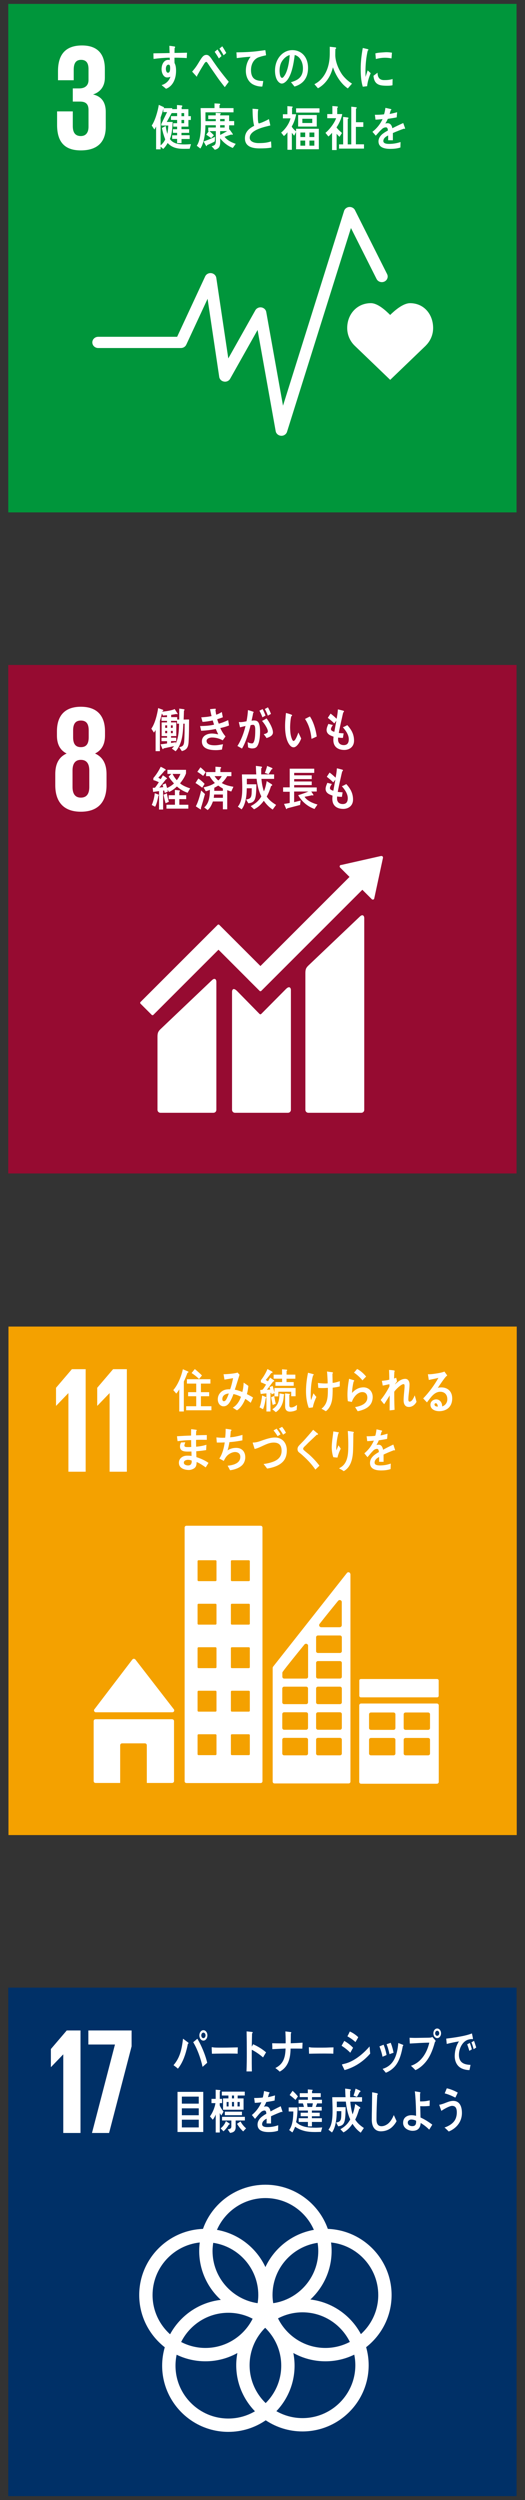
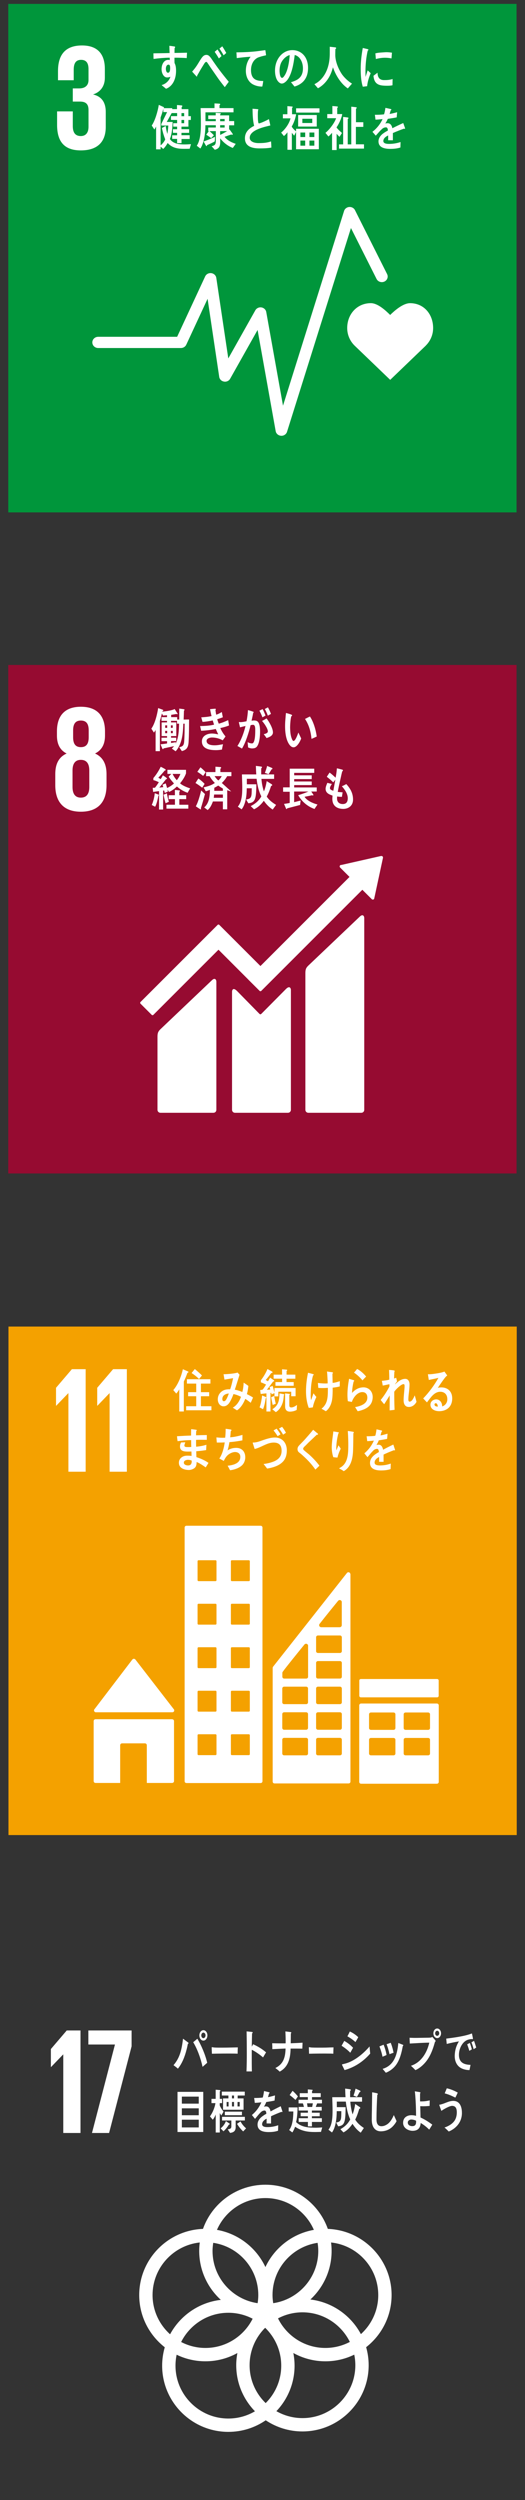
<svg xmlns="http://www.w3.org/2000/svg" version="1.1" id="レイヤー_1" x="0px" y="0px" width="62px" height="295px" viewBox="0 0 62 295" style="enable-background:new 0 0 62 295;" xml:space="preserve">
  <rect x="0" y="0" width="62" height="295" fill="#333333" stroke="none" />
  <style type="text/css">
	.st0{fill:#960B31;}
	.st1{fill:#FFFFFF;}
	.st2{fill:#003067;}
	.st3{fill:#00963B;}
	.st4{fill:#F4A100;}
</style>
  <g>
    <g>
      <rect x="0.975" y="78.464" class="st0" width="60.026" height="60.002" />
      <path class="st1" d="M42.472,108.175l-6.062,5.766c-0.229,0.229-0.346,0.395-0.346,0.865v16.156c0,0.191,0.155,0.346,0.346,0.346    h6.262c0.19,0,0.344-0.154,0.344-0.346v-22.641C43.016,108.132,42.867,107.782,42.472,108.175" />
      <path class="st1" d="M25.006,115.685l-6.063,5.766c-0.227,0.227-0.345,0.395-0.345,0.865v8.646c0,0.189,0.158,0.346,0.345,0.346    h6.264c0.191,0,0.345-0.156,0.345-0.346v-15.131C25.552,115.64,25.4,115.292,25.006,115.685" />
      <path class="st1" d="M45.226,101.185c0.003-0.045-0.013-0.094-0.051-0.131c-0.033-0.031-0.073-0.045-0.113-0.049l-0.031,0.002    l-0.051,0.002l-4.643,1.049l-0.084,0.006c-0.033,0.01-0.065,0.025-0.09,0.049c-0.068,0.07-0.068,0.182,0,0.25l0.051,0.053    l1.062,1.059l-10.519,10.516l-4.859-4.857c-0.054-0.057-0.14-0.057-0.196,0l-1.319,1.316v0.002l-7.788,7.783    c-0.054,0.055-0.054,0.145,0,0.199l1.319,1.318c0.054,0.055,0.143,0.055,0.197,0l7.691-7.688l3.525,3.527    c0.004,0.004,0.004,0.01,0.011,0.016l1.32,1.316c0.054,0.055,0.141,0.055,0.197,0l11.937-11.932l1.113,1.111    c0.068,0.068,0.178,0.068,0.247,0c0.033-0.033,0.048-0.07,0.05-0.115l0.003-0.014l1.019-4.738L45.226,101.185z" />
      <path class="st1" d="M33.774,116.698l-2.933,2.957c-0.056,0.045-0.137,0.041-0.189-0.008l-2.657-2.709    c-0.488-0.482-0.592-0.092-0.592,0.1v13.924c0,0.189,0.153,0.346,0.342,0.346h6.265c0.188,0,0.344-0.156,0.344-0.346v-14.154    C34.354,116.616,34.204,116.267,33.774,116.698" />
      <path class="st1" d="M12.58,92.659v-1.32c0-1.16-0.409-1.998-1.356-2.426c0.802-0.393,1.176-1.107,1.176-2.107v-0.5    c0-1.893-0.981-2.91-2.854-2.91c-1.856,0-2.822,1.018-2.822,2.91v0.5c0,0.982,0.357,1.715,1.142,2.107    c-0.945,0.428-1.338,1.266-1.338,2.426v1.32c0,1.838,0.875,3.123,3.018,3.123C11.706,95.782,12.58,94.497,12.58,92.659     M8.635,86.183c0-0.732,0.251-1.16,0.913-1.16c0.678,0,0.927,0.428,0.927,1.16v0.818c0,0.734-0.25,1.162-0.927,1.162    c-0.662,0-0.913-0.428-0.913-1.162V86.183z M10.545,92.872c0,0.734-0.267,1.248-0.998,1.248c-0.715,0-0.982-0.514-0.982-1.248    v-1.961c0-0.732,0.267-1.25,0.982-1.25c0.731,0,0.998,0.518,0.998,1.25V92.872z" />
      <path class="st1" d="M22.274,87.53c-0.037,0.666-0.227,0.947-0.797,1.1l-0.314-0.461c0.399-0.08,0.551-0.186,0.588-0.68    c0.053-0.693,0.053-1.396,0.053-2.096h-0.156c-0.024,0.643-0.057,1.291-0.218,1.908c-0.124,0.467-0.368,1.031-0.694,1.348    l-0.438-0.316c0.086-0.092,0.181-0.182,0.257-0.289c-0.412,0.09-0.826,0.174-1.241,0.267c-0.004,0.045-0.027,0.084-0.071,0.084    c-0.037,0-0.066-0.039-0.08-0.078l-0.2-0.486c0.257-0.029,0.508-0.068,0.766-0.102v-0.271h-0.656v-0.41h0.656v-0.191h-0.641    v-1.613h0.636V85.06h-0.65v-0.438h0.65v-0.227c-0.155,0.01-0.313,0.024-0.47,0.039l-0.134-0.244    c-0.056,0.215-0.108,0.436-0.169,0.654c-0.012,0.039-0.069,0.205-0.069,0.234v3.559h-0.506v-2.494    c-0.062,0.104-0.123,0.203-0.196,0.301l-0.308-0.463c0.427-0.584,0.693-1.68,0.807-2.43l0.56,0.205    c0.021,0.006,0.048,0.039,0.048,0.066c0,0.045-0.062,0.064-0.091,0.072l-0.019,0.084c0.366-0.041,1.132-0.141,1.449-0.312    l0.356,0.553c0,0.041-0.033,0.057-0.065,0.057c-0.029,0-0.064-0.008-0.086-0.031c-0.205,0.043-0.414,0.072-0.618,0.105v0.271    h0.713v0.283h0.242v-1.293l0.532,0.072c0.034,0.006,0.091,0.027,0.091,0.078c0,0.047-0.033,0.076-0.067,0.092    c-0.008,0.352-0.024,0.705-0.037,1.055c0.213-0.004,0.428-0.01,0.641-0.01C22.322,85.776,22.326,86.653,22.274,87.53     M19.743,85.589h-0.238v0.297h0.238V85.589z M19.743,86.241h-0.238v0.273h0.238V86.241z M20.399,85.589h-0.215v0.297h0.215V85.589    z M20.408,86.241h-0.225v0.273h0.225V86.241z M20.907,85.394V85.06h-0.709v0.184h0.622v1.613h-0.622v0.191h0.612v0.398h-0.612    v0.227c0.19-0.027,0.375-0.064,0.567-0.098l-0.029,0.188c0.356-0.678,0.398-1.592,0.413-2.369H20.907z" />
      <path class="st1" d="M26.014,85.909c0.163,0.367,0.368,0.699,0.618,0.986c-0.105,0.162-0.219,0.312-0.332,0.463    c-0.415-0.229-0.831-0.334-1.282-0.334c-0.194,0-0.623,0.096-0.623,0.398c0,0.488,0.656,0.523,0.955,0.523    c0.346,0,0.646-0.068,0.984-0.127c-0.048,0.211-0.085,0.422-0.124,0.633c-0.231,0.037-0.466,0.066-0.696,0.066    c-0.607,0-1.67-0.08-1.67-1.031c0-0.695,0.676-0.93,1.165-0.93c0.285,0,0.483,0.045,0.76,0.1c-0.095-0.209-0.195-0.42-0.285-0.637    c-0.546,0.113-1.173,0.188-1.729,0.211l-0.123-0.555c0.552-0.012,1.107-0.033,1.648-0.166c-0.056-0.168-0.109-0.334-0.157-0.5    c-0.399,0.088-0.797,0.15-1.205,0.172c-0.053-0.178-0.099-0.361-0.148-0.539c0.404-0.021,0.813-0.055,1.216-0.148    c-0.072-0.266-0.128-0.543-0.175-0.816c0.195-0.016,0.389-0.039,0.583-0.051h0.019c0.035,0,0.075,0.017,0.075,0.068    c0,0.033-0.021,0.066-0.045,0.088c0.024,0.186,0.05,0.367,0.09,0.551c0.228-0.066,0.449-0.184,0.661-0.318    c0.037,0.205,0.084,0.412,0.122,0.623c-0.218,0.082-0.44,0.16-0.665,0.23c0.052,0.18,0.115,0.352,0.182,0.523    c0.379-0.094,0.75-0.25,1.111-0.418c0.042,0.213,0.065,0.422,0.104,0.629C26.709,85.743,26.362,85.833,26.014,85.909" />
      <path class="st1" d="M30.3,88.14c-0.147,0.148-0.345,0.172-0.536,0.172c-0.156,0-0.318-0.047-0.465-0.117    c-0.018-0.211-0.031-0.416-0.056-0.625c0.161,0.098,0.341,0.152,0.521,0.152c0.385,0,0.38-1.248,0.38-1.564    c0-0.227,0.004-0.633-0.266-0.633c-0.096,0-0.19,0.023-0.285,0.047c-0.189,0.803-0.594,2.092-1.018,2.758    c-0.185-0.102-0.354-0.211-0.539-0.301c0.442-0.68,0.764-1.541,0.959-2.363c-0.218,0.043-0.438,0.102-0.649,0.16    c-0.016-0.059-0.138-0.594-0.138-0.594c0-0.027,0.031-0.033,0.046-0.033c0.043,0,0.08,0.012,0.123,0.012    c0.243,0,0.493-0.049,0.737-0.102c0.089-0.432,0.142-0.875,0.171-1.32c0.141,0.035,0.28,0.08,0.416,0.123    c0.062,0.023,0.134,0.041,0.195,0.066c0.024,0.012,0.062,0.027,0.062,0.066c0,0.035-0.033,0.051-0.057,0.06    c-0.055,0.315-0.12,0.627-0.194,0.94c0.095-0.012,0.189-0.029,0.284-0.029c0.324,0,0.519,0.102,0.627,0.471    c0.077,0.25,0.095,0.578,0.095,0.846C30.715,86.835,30.643,87.79,30.3,88.14 M30.995,84.644c-0.106-0.279-0.223-0.539-0.361-0.789    l0.384-0.182c0.128,0.246,0.238,0.5,0.338,0.766L30.995,84.644z M31.479,87.091c-0.103-0.16-0.217-0.311-0.333-0.459    c0.139-0.029,0.486-0.111,0.486-0.324c0-0.354-0.466-0.998-0.686-1.238c0.182-0.092,0.364-0.186,0.532-0.299    c0.285,0.363,0.755,1.154,0.755,1.654C32.234,86.841,31.755,86.997,31.479,87.091 M31.633,84.448    c-0.101-0.275-0.22-0.537-0.358-0.787l0.367-0.197c0.138,0.248,0.262,0.506,0.356,0.779L31.633,84.448z" />
      <path class="st1" d="M34.701,88.181c-0.137,0.01-0.269-0.049-0.377-0.146c-0.428-0.404-0.593-1.193-0.638-1.803    c-0.036-0.51-0.018-1.021,0.033-1.525c0.013-0.195,0.028-0.385,0.053-0.576c0.151,0.033,0.554,0.145,0.682,0.219    c0.02,0.012,0.036,0.031,0.039,0.061c0.004,0.057-0.052,0.096-0.094,0.109c-0.084,0.291-0.123,0.816-0.134,1.127    c-0.012,0.236,0.004,0.469,0.021,0.705c0.016,0.244,0.064,0.508,0.146,0.734c0.037,0.105,0.122,0.354,0.238,0.346    c0.229-0.016,0.48-0.762,0.568-0.992l0.33,0.697C35.445,87.511,35.075,88.153,34.701,88.181 M36.789,87.186    c-0.091-0.892-0.298-1.629-0.767-2.354c0.195-0.092,0.382-0.199,0.58-0.287c0.417,0.619,0.703,1.59,0.802,2.361    C37.202,87.009,36.997,87.101,36.789,87.186" />
-       <path class="st1" d="M40.688,88.493c-0.667,0.008-1.312-0.275-1.322-1.17c0-0.131,0.014-0.266,0.023-0.396    c-0.346-0.125-0.813-0.279-0.821-0.793c0-0.225,0.125-0.52,0.211-0.713c0.177,0.039,0.359,0.094,0.534,0.133    c-0.081,0.113-0.232,0.328-0.232,0.49c0.005,0.193,0.275,0.275,0.404,0.31c0.076-0.439,0.161-0.871,0.236-1.31    c-0.085,0.107-0.164,0.213-0.245,0.318c-0.244-0.242-0.5-0.453-0.763-0.656c0.107-0.17,0.215-0.332,0.33-0.5    c0.253,0.189,0.49,0.395,0.708,0.611c0.076-0.361,0.133-0.738,0.153-1.111c0.15,0.027,0.308,0.074,0.461,0.111    c0.062,0.012,0.128,0.029,0.188,0.051c0.033,0.01,0.067,0.027,0.067,0.07c0,0.06-0.058,0.119-0.091,0.144    c-0.033,0.123-0.062,0.258-0.089,0.379c-0.058,0.26-0.115,0.52-0.177,0.781c-0.088,0.41-0.184,0.826-0.255,1.244    c0.188,0.035,0.383,0.035,0.573,0.049l-0.085,0.537c-0.185,0-0.374-0.016-0.561-0.043c-0.013,0.082-0.013,0.162-0.013,0.244    c0.004,0.465,0.328,0.654,0.689,0.65c0.403-0.008,0.584-0.252,0.579-0.713c-0.004-0.531-0.39-1.041-0.697-1.393    c0.18-0.07,0.356-0.158,0.521-0.254c0.455,0.504,0.789,1.037,0.797,1.803C41.822,88.118,41.276,88.483,40.688,88.493" />
      <path class="st1" d="M18.707,93.895c-0.085,0.399-0.193,0.965-0.388,1.299l-0.398-0.205c0.188-0.404,0.313-0.939,0.354-1.393    l0.432,0.162c0.033,0.01,0.051,0.037,0.051,0.076C18.758,93.862,18.724,93.886,18.707,93.895 M22.157,93.548    c-0.454-0.156-0.887-0.406-1.263-0.746c-0.289,0.277-0.576,0.488-0.926,0.65l-0.196-0.295l0.057,0.246    c-0.117,0.064-0.242,0.109-0.369,0.16c-0.024-0.096-0.052-0.195-0.074-0.291l-0.123,0.023v2.23h-0.481v-2.174    c-0.234,0.027-0.462,0.066-0.697,0.094l-0.05-0.482c0.092-0.012,0.192,0.008,0.28-0.027c0.158-0.201,0.302-0.418,0.444-0.633    c-0.211-0.105-0.421-0.199-0.646-0.248V91.81c0.341-0.395,0.628-0.848,0.866-1.332c0.163,0.072,0.327,0.16,0.484,0.254    c0.04,0.025,0.105,0.057,0.105,0.117c0,0.057-0.08,0.072-0.113,0.072c-0.246,0.289-0.494,0.576-0.762,0.844    c0.097,0.057,0.192,0.119,0.286,0.172c0.093-0.142,0.178-0.293,0.256-0.449c0.076,0.047,0.487,0.301,0.487,0.389    c0,0.06-0.07,0.074-0.109,0.06c-0.265,0.334-0.527,0.672-0.801,1c0.157-0.017,0.312-0.039,0.472-0.055    c-0.029-0.096-0.058-0.195-0.095-0.285c0.126-0.049,0.252-0.105,0.379-0.16c0.061,0.184,0.114,0.365,0.164,0.549    c0.261-0.121,0.599-0.326,0.814-0.543c-0.23-0.25-0.45-0.506-0.626-0.805l0.306-0.316h-0.453v-0.482h2.194v0.416    c-0.141,0.416-0.437,0.857-0.703,1.172c0.29,0.277,0.832,0.48,1.193,0.604C22.348,93.196,22.255,93.376,22.157,93.548     M19.557,94.784c-0.104-0.328-0.172-0.67-0.243-1.01l0.394-0.162c0.06,0.338,0.129,0.672,0.237,0.994L19.557,94.784z     M19.659,95.417v-0.459h1.001v-0.664h-0.74v-0.459h0.735v-0.627c0.127,0.016,0.258,0.027,0.384,0.045    c0.056,0.004,0.112,0.004,0.168,0.02c0.022,0.008,0.046,0.023,0.046,0.057c0,0.047-0.042,0.078-0.075,0.09v0.416h0.81v0.459h-0.81    v0.664h1.062v0.459H19.659z M20.381,91.321c0.131,0.277,0.303,0.523,0.495,0.744c0.167-0.199,0.332-0.484,0.429-0.744H20.381z" />
-       <path class="st1" d="M23.882,92.948c-0.258-0.197-0.519-0.391-0.796-0.553l0.337-0.529c0.197,0.115,0.58,0.447,0.739,0.633    L23.882,92.948z M23.719,95.376c0.013,0.023,0.021,0.057,0.021,0.084c0,0.027-0.021,0.051-0.045,0.051    c-0.042,0-0.506-0.322-0.569-0.365c0.265-0.473,0.503-1.324,0.629-1.873l0.449,0.422C24.049,94.263,23.897,94.821,23.719,95.376     M23.993,91.556c-0.225-0.174-0.45-0.346-0.688-0.484l0.366-0.531c0.148,0.121,0.504,0.432,0.61,0.588L23.993,91.556z     M27.31,93.397c-0.162-0.045-0.319-0.094-0.475-0.158v2.26h-0.513v-0.926h-1.179c-0.154,0.408-0.304,0.742-0.621,1.014    l-0.407-0.311c0.574-0.488,0.672-1.303,0.672-2.078c-0.159,0.064-0.317,0.131-0.487,0.17l-0.261-0.461    c0.446-0.098,0.945-0.236,1.333-0.52c-0.24-0.234-0.444-0.502-0.622-0.801H24.34v-0.482h1.103v-0.633l0.588,0.041    c0.038,0,0.088,0.037,0.088,0.088c0,0.055-0.054,0.084-0.093,0.094v0.41h1.301v0.482h-0.501c-0.169,0.312-0.392,0.572-0.63,0.805    c0.331,0.232,0.982,0.389,1.37,0.445L27.31,93.397z M26.323,93.751h-1.038c-0.01,0.129-0.024,0.26-0.042,0.389h1.08V93.751z     M26.323,93.052c-0.188-0.111-0.373-0.227-0.552-0.359c-0.149,0.1-0.304,0.184-0.463,0.264c0,0.123,0,0.242-0.005,0.361h1.02    V93.052z M25.34,91.581c0.127,0.195,0.271,0.379,0.445,0.514c0.158-0.135,0.293-0.318,0.402-0.514H25.34z" />
+       <path class="st1" d="M23.882,92.948c-0.258-0.197-0.519-0.391-0.796-0.553l0.337-0.529c0.197,0.115,0.58,0.447,0.739,0.633    L23.882,92.948z M23.719,95.376c0.013,0.023,0.021,0.057,0.021,0.084c0,0.027-0.021,0.051-0.045,0.051    c-0.042,0-0.506-0.322-0.569-0.365c0.265-0.473,0.503-1.324,0.629-1.873l0.449,0.422C24.049,94.263,23.897,94.821,23.719,95.376     M23.993,91.556c-0.225-0.174-0.45-0.346-0.688-0.484l0.366-0.531c0.148,0.121,0.504,0.432,0.61,0.588L23.993,91.556z     M27.31,93.397c-0.162-0.045-0.319-0.094-0.475-0.158v2.26h-0.513v-0.926h-1.179c-0.154,0.408-0.304,0.742-0.621,1.014    l-0.407-0.311c0.574-0.488,0.672-1.303,0.672-2.078c-0.159,0.064-0.317,0.131-0.487,0.17l-0.261-0.461    c0.446-0.098,0.945-0.236,1.333-0.52c-0.24-0.234-0.444-0.502-0.622-0.801H24.34v-0.482h1.103v-0.633l0.588,0.041    c0.038,0,0.088,0.037,0.088,0.088c0,0.055-0.054,0.084-0.093,0.094v0.41h1.301v0.482h-0.501c-0.169,0.312-0.392,0.572-0.63,0.805    L27.31,93.397z M26.323,93.751h-1.038c-0.01,0.129-0.024,0.26-0.042,0.389h1.08V93.751z     M26.323,93.052c-0.188-0.111-0.373-0.227-0.552-0.359c-0.149,0.1-0.304,0.184-0.463,0.264c0,0.123,0,0.242-0.005,0.361h1.02    V93.052z M25.34,91.581c0.127,0.195,0.271,0.379,0.445,0.514c0.158-0.135,0.293-0.318,0.402-0.514H25.34z" />
      <path class="st1" d="M32.203,95.53c-0.437-0.289-0.726-0.588-1.049-1.041c-0.309,0.436-0.703,0.799-1.155,1.006l-0.39-0.373    c0.509-0.266,0.938-0.592,1.255-1.146c-0.324-0.637-0.476-1.346-0.56-2.08H29.15v0.029c0,0.209,0.003,0.414,0.003,0.621h1.122    c-0.01,0.426-0.01,0.852-0.062,1.271c-0.092,0.689-0.308,0.91-0.887,0.967l-0.262-0.447c0.575-0.066,0.649-0.293,0.661-0.939    l0.004-0.383h-0.589c0,0.797-0.124,1.895-0.607,2.488l-0.446-0.322c0.487-0.566,0.523-1.504,0.523-2.266    c0-0.51-0.03-1.025-0.038-1.535h1.694c-0.029-0.33-0.037-0.674-0.047-1.006l0.621,0.08c0.034,0.006,0.1,0.021,0.1,0.078    c0,0.053-0.051,0.104-0.088,0.121c-0.005,0.135-0.005,0.264-0.005,0.4c0,0.107,0,0.219,0.005,0.326h1.518v0.527h-1.496    c0.037,0.508,0.134,1.008,0.291,1.482c0.156-0.359,0.27-0.82,0.332-1.219l0.593,0.375c0.029,0.016,0.059,0.062,0.059,0.102    c0,0.062-0.095,0.084-0.132,0.092c-0.143,0.434-0.296,0.869-0.519,1.254c0.285,0.439,0.699,0.734,1.107,0.984L32.203,95.53z     M32.06,90.794c-0.114,0.188-0.222,0.377-0.342,0.559L31.282,91.2c0.103-0.266,0.195-0.535,0.266-0.82l0.552,0.227    c0.032,0.017,0.075,0.047,0.075,0.098C32.175,90.759,32.099,90.788,32.06,90.794" />
      <path class="st1" d="M37.14,95.456c-0.775-0.27-1.462-0.822-1.927-1.623c0.407-0.131,0.811-0.256,1.203-0.434h-1.68v1.258    l0.765-0.195l-0.062,0.523c-0.505,0.131-1.013,0.262-1.52,0.396c-0.011,0.037-0.044,0.088-0.084,0.088    c-0.018,0-0.039-0.018-0.049-0.039l-0.243-0.57c0.225-0.037,0.451-0.062,0.67-0.111v-1.322h-0.778v-0.52h0.778v-2.203h2.896v0.492    h-2.368v0.291h2.071v0.445h-2.071v0.281h2.071v0.426h-2.071v0.279h2.663v0.48h-0.646l0.259,0.396c0,0.047-0.037,0.074-0.074,0.074    c-0.031,0-0.062-0.016-0.089-0.033c-0.294,0.072-0.592,0.131-0.888,0.182c0.283,0.482,1.062,0.795,1.527,0.914L37.14,95.456z" />
      <path class="st1" d="M40.568,95.45c-0.664,0.006-1.312-0.277-1.32-1.17c0-0.135,0.015-0.268,0.024-0.4    c-0.348-0.121-0.814-0.277-0.821-0.795c0-0.223,0.122-0.514,0.208-0.709c0.179,0.039,0.361,0.094,0.536,0.133    c-0.08,0.113-0.232,0.328-0.232,0.488c0.005,0.193,0.275,0.275,0.402,0.311c0.077-0.439,0.162-0.871,0.239-1.311    c-0.086,0.107-0.168,0.213-0.248,0.318c-0.242-0.238-0.499-0.449-0.762-0.656c0.106-0.164,0.216-0.334,0.329-0.498    c0.253,0.188,0.49,0.395,0.709,0.609c0.074-0.361,0.131-0.738,0.152-1.109c0.152,0.027,0.309,0.07,0.46,0.111    c0.061,0.012,0.128,0.027,0.189,0.051c0.033,0.012,0.067,0.027,0.067,0.072c0,0.059-0.058,0.115-0.09,0.145    c-0.034,0.121-0.062,0.254-0.091,0.375c-0.058,0.26-0.114,0.521-0.176,0.785c-0.088,0.408-0.184,0.826-0.256,1.24    c0.191,0.035,0.385,0.035,0.574,0.053l-0.084,0.535c-0.185,0-0.376-0.016-0.561-0.045c-0.014,0.084-0.014,0.162-0.014,0.246    c0.004,0.467,0.327,0.654,0.69,0.649c0.403-0.006,0.583-0.252,0.578-0.709c-0.004-0.533-0.389-1.045-0.697-1.393    c0.181-0.072,0.356-0.162,0.522-0.258c0.456,0.508,0.789,1.039,0.797,1.805C41.705,95.071,41.158,95.436,40.568,95.45" />
    </g>
    <g>
-       <rect x="0.977" y="234.534" class="st2" width="60.026" height="60.006" />
      <path class="st1" d="M46.246,270.815c0-4.213-3.353-7.656-7.531-7.809c-1.075-3.035-3.974-5.213-7.371-5.213    c-3.397,0-6.297,2.178-7.373,5.213c-4.177,0.154-7.53,3.596-7.53,7.809c0,2.5,1.184,4.728,3.018,6.16    c-0.199,0.689-0.31,1.418-0.31,2.17c0,4.307,3.507,7.812,7.819,7.812c1.637,0,3.155-0.504,4.413-1.367    c1.243,0.83,2.733,1.316,4.338,1.316c4.309,0,7.818-3.506,7.818-7.814c0-0.738-0.104-1.449-0.298-2.127    C45.067,275.536,46.246,273.31,46.246,270.815 M37.588,265.608c0,3.129-2.315,5.719-5.322,6.166    c-0.051-0.312-0.083-0.633-0.083-0.959c0-3.129,2.316-5.719,5.323-6.166C37.556,264.962,37.588,265.282,37.588,265.608     M31.374,283.563c-1.17-1.133-1.898-2.719-1.898-4.471c0-1.725,0.704-3.289,1.839-4.42c1.167,1.135,1.898,2.721,1.898,4.473    C33.214,280.87,32.509,282.433,31.374,283.563 M25.182,264.649c3.005,0.447,5.322,3.037,5.322,6.166    c0,0.326-0.031,0.646-0.08,0.959c-3.008-0.447-5.325-3.037-5.325-6.166C25.099,265.282,25.134,264.962,25.182,264.649     M29.837,273.606c-1.027,2.043-3.138,3.449-5.576,3.449c-1.034,0-2.009-0.256-2.869-0.703c1.026-2.043,3.14-3.449,5.576-3.449    C28.004,272.903,28.978,273.159,29.837,273.606 M32.83,273.565c0.866-0.455,1.847-0.715,2.89-0.715    c2.454,0,4.576,1.426,5.596,3.492c-0.864,0.453-1.848,0.713-2.888,0.713C35.972,277.056,33.85,275.63,32.83,273.565     M31.344,259.368c2.558,0,4.76,1.545,5.723,3.752c-2.539,0.447-4.659,2.123-5.723,4.391c-1.063-2.268-3.183-3.943-5.724-4.391    C26.584,260.913,28.786,259.368,31.344,259.368 M18.016,270.815c0-3.219,2.447-5.871,5.575-6.207c-0.042,0.33-0.066,0.662-0.066,1    c0,2.285,0.988,4.344,2.555,5.773c-2.593,0.295-4.805,1.863-5.995,4.062C18.819,274.3,18.016,272.651,18.016,270.815     M20.725,279.145c0-0.443,0.048-0.879,0.135-1.293c1.029,0.5,2.183,0.777,3.401,0.777c1.368,0,2.654-0.354,3.774-0.975    c-0.088,0.467-0.137,0.945-0.137,1.438c0,2.111,0.846,4.027,2.211,5.436c-0.924,0.543-1.995,0.855-3.141,0.855    C23.525,285.384,20.725,282.587,20.725,279.145 M41.964,279.093c0,3.441-2.802,6.24-6.244,6.24c-1.122,0-2.17-0.301-3.081-0.818    c1.33-1.4,2.148-3.291,2.148-5.369c0-0.512-0.053-1.012-0.146-1.496c1.124,0.623,2.415,0.98,3.787,0.98    c1.222,0,2.378-0.281,3.408-0.785C41.919,278.249,41.964,278.667,41.964,279.093 M36.656,271.337    c1.539-1.43,2.506-3.469,2.506-5.729c0-0.338-0.023-0.67-0.065-1c3.129,0.336,5.574,2.988,5.574,6.207    c0,1.828-0.794,3.469-2.051,4.609C41.444,273.222,39.241,271.647,36.656,271.337" />
      <polygon class="st1" points="9.507,239.591 9.507,251.688 7.473,251.688 7.473,242.427 7.453,242.427 6.026,243.909     6.009,243.909 6.009,241.784 7.883,239.591   " />
      <polygon class="st1" points="10.435,239.591 15.541,239.591 15.541,241.464 12.883,251.688 10.863,251.688 13.577,241.249     10.435,241.249   " />
      <path class="st1" d="M22.178,241.186c-0.037,0.238-0.092,0.471-0.154,0.699c-0.21,0.82-0.527,1.617-1.016,2.215    c-0.162-0.154-0.345-0.279-0.517-0.412c0.762-0.879,0.973-1.861,1.124-3.127l0.618,0.463c0.019,0.012,0.027,0.043,0.027,0.064    C22.261,241.144,22.216,241.175,22.178,241.186 M23.923,243.886c-0.215-0.986-0.613-2.102-1.105-2.908l0.488-0.408    c0.456,0.736,0.957,1.922,1.163,2.834L23.923,243.886z M24.019,240.79c-0.261,0-0.473-0.275-0.473-0.617s0.212-0.615,0.473-0.615    c0.264,0,0.475,0.281,0.475,0.615C24.493,240.509,24.282,240.79,24.019,240.79 M24.019,239.843c-0.138,0-0.249,0.15-0.249,0.33    s0.111,0.328,0.249,0.328c0.14,0,0.255-0.154,0.255-0.328C24.274,239.993,24.158,239.843,24.019,239.843" />
      <path class="st1" d="M28.063,242.335c-0.258-0.018-0.463-0.018-0.674-0.018c-0.239-0.008-1.788,0-2.362,0.021    c-0.009-0.229-0.024-0.52-0.028-0.689c-0.005-0.086,0.034-0.09,0.06-0.086c0.078,0.023,0.224,0.035,0.263,0.041    c0.276,0.018,0.692,0.014,1.012,0.014c0.657,0,1.016-0.02,1.751-0.031C28.07,241.815,28.067,242.106,28.063,242.335" />
      <path class="st1" d="M31.065,242.772c-0.419-0.359-0.86-0.666-1.33-0.906c0,0.092-0.005,0.184-0.005,0.268v1.277    c0,0.336,0.01,0.678,0.014,1.014H29.11c0.029-0.73,0.037-1.459,0.037-2.188c0-0.85-0.008-1.699-0.024-2.539l0.652,0.07    c0.032,0.008,0.064,0.023,0.064,0.07c0,0.051-0.042,0.086-0.073,0.102c-0.014,0.52-0.023,1.037-0.032,1.555    c0.058-0.09,0.114-0.18,0.157-0.279c0.541,0.246,1.057,0.549,1.53,0.959C31.299,242.372,31.181,242.575,31.065,242.772" />
      <path class="st1" d="M35.703,241.735c-0.222,0-0.443-0.006-0.664-0.006h-0.723c-0.013,1.242-0.329,2.215-1.289,2.721    c-0.158-0.164-0.334-0.295-0.51-0.426c0.883-0.432,1.182-1.145,1.207-2.301c-0.522,0.023-1.044,0.047-1.562,0.074    c0-0.234-0.003-0.465-0.017-0.699c0.289,0.01,0.58,0.016,0.864,0.016h0.554c0.059,0,0.114,0,0.168-0.006    c0.004-0.08,0.004-0.16,0.004-0.244c0-0.387-0.012-0.775-0.032-1.162l0.632,0.08c0.026,0.006,0.067,0.021,0.067,0.068    c0,0.041-0.033,0.074-0.055,0.09l-0.012,1.164c0.461-0.018,0.924-0.035,1.393-0.07C35.729,241.269,35.708,241.501,35.703,241.735" />
      <path class="st1" d="M39.364,242.335c-0.259-0.018-0.464-0.018-0.671-0.018c-0.242-0.008-1.617,0-2.193,0.021    c-0.007-0.229-0.02-0.52-0.025-0.689c-0.006-0.086,0.032-0.09,0.059-0.086c0.077,0.023,0.223,0.035,0.261,0.041    c0.276,0.018,0.984,0.014,1.303,0.014c0.657,0,0.553-0.02,1.288-0.031C39.373,241.815,39.368,242.106,39.364,242.335" />
      <path class="st1" d="M41.366,242.22c-0.314-0.33-0.666-0.592-1.027-0.826c0.111-0.188,0.212-0.381,0.316-0.57    c0.37,0.205,0.734,0.48,1.04,0.809L41.366,242.22z M40.691,244.269c-0.03-0.068-0.303-0.611-0.303-0.639    c0-0.039,0.044-0.045,0.062-0.051c0.281-0.066,0.557-0.137,0.825-0.254c0.869-0.377,1.693-1.064,2.371-1.848    c0.018,0.283,0.044,0.566,0.073,0.844C42.851,243.313,41.834,243.946,40.691,244.269 M41.978,240.962    c-0.299-0.273-0.615-0.494-0.953-0.678c0.102-0.182,0.197-0.375,0.288-0.57c0.352,0.154,0.698,0.389,0.993,0.67    C42.206,240.583,42.093,240.772,41.978,240.962" />
      <path class="st1" d="M45.173,242.692c-0.081-0.428-0.211-0.826-0.362-1.221l0.491-0.199c0.156,0.387,0.273,0.799,0.347,1.215    C45.49,242.565,45.329,242.626,45.173,242.692 M47.568,241.427c-0.142,0.787-0.343,1.588-0.777,2.203    c-0.317,0.445-0.772,0.779-1.226,0.949c-0.124-0.154-0.254-0.299-0.38-0.455c1.266-0.383,1.719-1.492,1.854-3.053l0.559,0.217    c0.018,0.012,0.029,0.023,0.029,0.049C47.628,241.384,47.593,241.417,47.568,241.427 M46.002,242.394    c-0.09-0.406-0.195-0.803-0.348-1.178c0.163-0.057,0.324-0.111,0.488-0.17c0.148,0.375,0.261,0.764,0.333,1.174    C46.317,242.27,46.156,242.331,46.002,242.394" />
      <path class="st1" d="M51.369,240.935c-0.316,1.131-0.681,2.039-1.468,2.768c-0.252,0.232-0.545,0.443-0.844,0.57    c-0.168-0.18-0.346-0.355-0.527-0.514c1.093-0.352,1.857-1.371,2.169-2.73c-0.767,0.01-1.536,0.066-2.304,0.105    c-0.013-0.229-0.021-0.457-0.026-0.682c0.204,0.002,0.413,0.018,0.617,0.018c0.406,0,0.809-0.016,1.212-0.018    c0.207-0.006,0.417,0,0.624-0.018c0.101-0.012,0.135-0.012,0.228-0.084c0.053,0.057,0.403,0.438,0.403,0.482    C51.452,240.878,51.39,240.911,51.369,240.935 M51.631,240.495c-0.249,0-0.451-0.254-0.451-0.564c0-0.324,0.203-0.572,0.451-0.572    c0.25,0,0.454,0.252,0.454,0.572C52.085,240.241,51.879,240.495,51.631,240.495 M51.631,239.624c-0.131,0-0.241,0.133-0.241,0.307    c0,0.166,0.109,0.293,0.241,0.293c0.128,0,0.243-0.135,0.243-0.293C51.874,239.765,51.766,239.624,51.631,239.624" />
      <path class="st1" d="M55.8,240.62c-0.02,0-0.035-0.01-0.055-0.012c-0.178-0.006-0.398,0.039-0.573,0.111    c-0.537,0.225-0.942,0.924-0.973,1.664c-0.041,1.092,0.723,1.244,1.367,1.268c-0.035,0.205-0.078,0.414-0.126,0.619    c-0.027-0.002-0.058-0.002-0.091-0.004c-0.279-0.01-0.621-0.086-0.88-0.221c-0.493-0.256-0.793-0.805-0.767-1.52    c0.025-0.641,0.19-1.145,0.493-1.646c-0.487,0.084-0.962,0.182-1.438,0.303c-0.017-0.211-0.043-0.418-0.059-0.629    c0.435-0.053,0.865-0.111,1.298-0.182c0.58-0.1,1.168-0.211,1.738-0.428c0.021,0.09,0.12,0.566,0.117,0.625    C55.852,240.612,55.827,240.62,55.8,240.62 M55.43,241.995c-0.079-0.262-0.165-0.521-0.256-0.768l0.309-0.164    c0.099,0.246,0.173,0.498,0.238,0.758L55.43,241.995z M55.933,241.802c-0.069-0.281-0.153-0.555-0.258-0.812l0.307-0.172    c0.092,0.264,0.179,0.523,0.257,0.789L55.933,241.802z" />
      <path class="st1" d="M20.964,246.837h3.04v4.736h-3.04V246.837z M23.472,247.397h-1.996v0.83h1.996V247.397z M23.472,248.78    h-1.996v0.816h1.996V248.78z M23.472,250.12h-1.996v0.914h1.996V250.12z" />
      <path class="st1" d="M26.136,249.618c-0.062-0.094-0.128-0.18-0.182-0.277v2.291h-0.48v-2.131    c-0.076,0.217-0.213,0.463-0.35,0.621l-0.33-0.395c0.289-0.375,0.582-1.047,0.648-1.562h-0.466v-0.502h0.494v-1.08l0.484,0.041    c0.031,0,0.075,0.02,0.075,0.07c0,0.045-0.044,0.076-0.075,0.088v0.881h0.271v0.502h-0.276v0.27    c0.112,0.279,0.285,0.512,0.449,0.738C26.31,249.325,26.225,249.474,26.136,249.618 M27.037,250.688    c-0.186,0.305-0.389,0.576-0.644,0.801l-0.338-0.346c0.258-0.199,0.5-0.506,0.624-0.854l0.436,0.299    c0.014,0.012,0.016,0.029,0.016,0.043C27.13,250.694,27.074,250.7,27.037,250.688 M28.066,247.267v0.342h0.697v1.338H26.34v-1.338    h0.636v-0.342h-0.777v-0.457h2.706v0.457H28.066z M27.83,250.216c0,0.258,0.003,0.52,0.003,0.771c0,0.527-0.305,0.641-0.662,0.695    l-0.275-0.422c0.185-0.039,0.426-0.039,0.426-0.35v-0.695h-1.098v-0.432h2.693v0.432H27.83z M26.554,249.173h2.017v0.418h-2.017    V249.173z M26.994,248.03h-0.231v0.527h0.231V248.03z M27.638,247.267h-0.244v0.342h0.244V247.267z M27.638,248.03h-0.244v0.527    h0.244V248.03z M28.719,251.505c-0.273-0.25-0.525-0.561-0.725-0.9l0.41-0.281c0.176,0.332,0.395,0.588,0.657,0.816    L28.719,251.505z M28.309,248.03h-0.257v0.527h0.257V248.03z" />
      <path class="st1" d="M33.304,249.222c-0.021,0-0.044-0.014-0.066-0.029c-0.32,0.117-0.938,0.377-1.23,0.52v0.855l-0.524-0.006    c0.002-0.078,0.002-0.16,0.002-0.254v-0.312c-0.353,0.18-0.532,0.406-0.532,0.66c0,0.225,0.203,0.34,0.609,0.34    c0.439,0,0.839-0.062,1.293-0.223l-0.019,0.648c-0.39,0.141-0.822,0.16-1.115,0.16c-0.871,0-1.307-0.293-1.307-0.887    c0-0.289,0.125-0.555,0.366-0.801c0.15-0.146,0.376-0.309,0.674-0.475c-0.009-0.252-0.079-0.379-0.208-0.379    c-0.166,0-0.316,0.068-0.458,0.213c-0.089,0.09-0.204,0.205-0.345,0.377c-0.162,0.193-0.265,0.328-0.326,0.393    c-0.08-0.1-0.204-0.25-0.37-0.453c0.499-0.418,0.873-0.922,1.121-1.504c-0.235,0.035-0.498,0.057-0.782,0.07    c-0.018-0.211-0.044-0.404-0.073-0.576c0.417,0,0.76-0.016,1.018-0.055c0.054-0.16,0.102-0.416,0.151-0.766l0.6,0.145    c0.036,0.01,0.053,0.031,0.053,0.066c0,0.033-0.021,0.061-0.071,0.082c-0.022,0.096-0.062,0.24-0.119,0.428    c0.203-0.027,0.506-0.113,0.831-0.205l-0.049,0.609c-0.246,0.057-0.574,0.113-0.983,0.172c-0.061,0.168-0.163,0.373-0.275,0.557    c0.105-0.035,0.196-0.039,0.253-0.039c0.272,0,0.448,0.195,0.529,0.594c0.356-0.201,0.76-0.404,1.198-0.617l0.205,0.621    C33.357,249.196,33.34,249.222,33.304,249.222" />
      <path class="st1" d="M37.907,251.56c-0.23,0.004-0.461,0.016-0.691,0.016c-0.864,0-1.589-0.1-2.363-0.625    c-0.091,0.23-0.193,0.484-0.331,0.672l-0.376-0.281c0.416-0.52,0.49-1.484,0.495-2.191h-0.548v-0.48h1.047    c-0.003,0.521-0.048,1.242-0.174,1.734c0.64,0.629,1.56,0.662,2.336,0.662c0.248,0,0.502-0.021,0.748-0.033L37.907,251.56z     M34.897,247.784c-0.225-0.199-0.447-0.406-0.692-0.57l0.348-0.502c0.187,0.166,0.474,0.453,0.626,0.666L34.897,247.784z     M37.451,248.196c-0.058,0.135-0.109,0.275-0.161,0.418h0.702v0.428h-1.16v0.254h0.921v0.418h-0.921v0.232h1.177v0.44h-1.172    v0.523h-0.474v-0.523h-1.089v-0.44h1.089v-0.232h-0.857v-0.418h0.857v-0.254h-1.097v-0.428h0.628    c-0.039-0.143-0.073-0.283-0.122-0.418H35.26v-0.428h1.096v-0.314H35.4v-0.461h0.952v-0.445l0.486,0.039    c0.04,0.002,0.083,0,0.083,0.064c0,0.043-0.043,0.066-0.07,0.08v0.262h1.025v0.461h-1.03v0.314h1.174v0.428H37.451z     M36.261,248.186c0.017,0.145,0.043,0.285,0.059,0.432h0.549c0.026-0.146,0.056-0.287,0.076-0.432H36.261z" />
      <path class="st1" d="M42.6,251.655c-0.405-0.291-0.674-0.594-0.972-1.051c-0.286,0.439-0.65,0.805-1.069,1.016l-0.36-0.375    c0.472-0.27,0.868-0.602,1.161-1.158c-0.298-0.648-0.439-1.361-0.52-2.102h-1.066v0.027c0,0.211,0.004,0.418,0.004,0.629h1.037    c-0.009,0.428-0.009,0.861-0.057,1.285c-0.084,0.695-0.285,0.918-0.822,0.975l-0.241-0.449c0.532-0.07,0.602-0.297,0.611-0.949    l0.004-0.389h-0.544c0,0.807-0.113,1.914-0.562,2.514l-0.414-0.326c0.453-0.572,0.484-1.518,0.484-2.287    c0-0.516-0.028-1.035-0.036-1.549h1.568c-0.026-0.338-0.035-0.682-0.043-1.017l0.579,0.08c0.029,0.006,0.09,0.023,0.09,0.08    c0,0.051-0.048,0.104-0.084,0.121c-0.003,0.135-0.003,0.266-0.003,0.404c0,0.109,0,0.223,0.003,0.332h1.407v0.529h-1.384    c0.035,0.516,0.123,1.02,0.267,1.498c0.146-0.359,0.252-0.83,0.309-1.229l0.548,0.377c0.026,0.018,0.054,0.061,0.054,0.102    c0,0.062-0.087,0.088-0.124,0.094c-0.131,0.439-0.272,0.879-0.478,1.268c0.263,0.443,0.646,0.74,1.023,0.994L42.6,251.655z     M42.467,246.87c-0.104,0.189-0.206,0.385-0.316,0.566l-0.403-0.156c0.097-0.268,0.179-0.541,0.245-0.824l0.51,0.227    c0.032,0.016,0.07,0.047,0.07,0.098C42.573,246.837,42.502,246.864,42.467,246.87" />
      <path class="st1" d="M46.149,251.116c-0.35,0.262-0.766,0.377-1.177,0.377c-0.631,0-1.026-0.449-1.063-1.234    c-0.009-0.107-0.002-0.211-0.002-0.318c0-0.301,0.002-0.6,0.012-0.906c0.012-0.715,0.022-1.436,0.032-2.15    c0.137,0.021,0.279,0.051,0.417,0.082c0.059,0.01,0.12,0.018,0.173,0.041c0.035,0.016,0.08,0.037,0.08,0.088    c0,0.045-0.036,0.076-0.067,0.094c-0.054,0.965-0.092,1.941-0.092,2.906c0,0.496,0.178,0.795,0.591,0.795    c0.19,0,0.387-0.061,0.564-0.162c0.409-0.217,0.694-0.68,0.891-1.156l0.326,0.719C46.677,250.597,46.403,250.931,46.149,251.116" />
      <path class="st1" d="M50.688,251.294c-0.311-0.311-0.647-0.576-1.007-0.787c-0.05,0.707-0.44,0.926-0.958,0.926    c-0.44,0-1.118-0.275-1.118-0.943c0-0.666,0.52-0.898,0.974-0.898c0.187,0,0.375,0.021,0.555,0.072    c0-0.777-0.03-1.559-0.088-2.332c-0.018-0.188-0.028-0.375-0.059-0.561l0.59,0.096c0.029,0.006,0.078,0.033,0.078,0.078    c0,0.031-0.028,0.062-0.049,0.078v0.209c0,0.244-0.005,0.49,0.005,0.732h0.052c0.205,0,0.408-0.004,0.614-0.033    c0.16-0.021,0.315-0.059,0.47-0.088c0,0.217-0.009,0.434-0.014,0.656c-0.249,0.02-0.503,0.037-0.751,0.037    c-0.115,0-0.229-0.006-0.352-0.012c0.013,0.443,0.02,0.891,0.032,1.338c0.49,0.217,0.945,0.51,1.392,0.844L50.688,251.294z     M49.139,250.243c-0.177-0.094-0.396-0.143-0.586-0.143c-0.157,0-0.396,0.125-0.396,0.35c0,0.342,0.31,0.432,0.528,0.432    c0.268,0,0.454-0.119,0.454-0.48V250.243z" />
      <path class="st1" d="M52.995,251.515c-0.163-0.162-0.328-0.326-0.501-0.471c0.444-0.145,1.034-0.457,1.279-0.967    c0.119-0.242,0.175-0.533,0.175-0.814c0-0.494-0.151-0.775-0.566-0.775c-0.288,0-0.995,0.402-1.258,0.592    c-0.032-0.082-0.244-0.654-0.244-0.703c0-0.041,0.042-0.035,0.062-0.035c0.098,0,0.445-0.117,0.552-0.16    c0.345-0.133,0.666-0.281,1.034-0.281c0.712,0,1.023,0.598,1.023,1.424C54.552,250.46,53.792,251.194,52.995,251.515     M53.774,247.515c-0.409-0.205-0.823-0.389-1.256-0.5c0.083-0.197,0.163-0.398,0.247-0.6c0.444,0.096,0.876,0.279,1.292,0.506    C53.965,247.12,53.877,247.321,53.774,247.515" />
    </g>
    <g>
      <rect x="0.977" y="0.46" class="st3" width="60.025" height="60" />
      <path class="st1" d="M51.15,38.706c0-1.619-1.084-2.932-2.724-2.932c-0.821,0-1.811,0.861-2.349,1.391    c-0.536-0.529-1.463-1.393-2.281-1.393c-1.642,0-2.793,1.312-2.793,2.934c0,0.81,0.331,1.543,0.871,2.074l4.207,4.043l4.203-4.039    l-0.004-0.002C50.817,40.251,51.15,39.519,51.15,38.706" />
      <path class="st1" d="M33.237,51.423c-0.015,0-0.029-0.002-0.044-0.004c-0.319-0.018-0.584-0.244-0.637-0.547l-2.137-11.938    l-3.239,5.756c-0.141,0.252-0.437,0.391-0.728,0.336c-0.295-0.049-0.522-0.273-0.563-0.555l-1.374-9.215l-2.517,5.418    c-0.111,0.238-0.358,0.393-0.629,0.393h-9.774c-0.382,0-0.692-0.297-0.692-0.664c0-0.365,0.31-0.662,0.692-0.662h9.324l3.31-7.123    c0.125-0.271,0.421-0.428,0.725-0.387c0.305,0.041,0.546,0.27,0.59,0.561l1.417,9.502l3.192-5.678    c0.141-0.25,0.429-0.387,0.719-0.342c0.292,0.047,0.521,0.266,0.571,0.543l1.979,11.055l7.212-22.979    c0.083-0.26,0.323-0.447,0.609-0.469c0.283-0.021,0.553,0.125,0.676,0.371l3.796,7.549c0.165,0.328,0.021,0.723-0.321,0.883    c-0.345,0.158-0.759,0.02-0.924-0.311l-3.024-6.01L33.897,50.95C33.809,51.231,33.54,51.423,33.237,51.423" />
      <path class="st1" d="M9.543,17.747c2.054,0,2.946-1.088,2.946-2.764V13.2c0-1.105-0.481-1.822-1.5-2.055    c0.839-0.266,1.393-0.943,1.393-1.961V8.13c0-1.711-0.822-2.766-2.695-2.766c-2.106,0-2.838,1.25-2.838,3.035v1.07h1.856v-1.23    c0-0.75,0.233-1.178,0.875-1.178c0.641,0,0.873,0.428,0.873,1.088v1.303c0,0.642-0.427,0.98-1.087,0.98H8.596v1.555h0.857    c0.715,0,1,0.336,1,0.98v1.998c0,0.643-0.284,1.09-0.91,1.09c-0.695,0-0.947-0.465-0.947-1.18v-1.731H6.742v1.588    C6.742,16.573,7.473,17.747,9.543,17.747" />
      <path class="st1" d="M43.355,10.173c-0.168,0.016-0.339,0.039-0.512,0.061c-0.21-0.686-0.245-1.426-0.245-2.15    c0-0.814,0.102-1.631,0.245-2.424l0.41,0.096c0.062,0.016,0.14,0.023,0.201,0.055c0.029,0.01,0.053,0.025,0.053,0.07    s-0.043,0.074-0.076,0.074c-0.189,0.795-0.273,1.693-0.273,2.516c0,0.205,0.01,0.404,0.01,0.611    c0.085-0.258,0.165-0.521,0.253-0.779c0.119,0.109,0.237,0.223,0.355,0.332C43.569,9.142,43.417,9.599,43.355,10.173     M46.351,10.063c-0.262,0.059-0.599,0.059-0.861,0.051c-0.675-0.022-1.303-0.133-1.383-1.172c0.158-0.119,0.317-0.244,0.479-0.363    c0.003,0.594,0.275,0.856,0.715,0.871c0.344,0.008,0.728-0.012,1.062-0.129C46.359,9.567,46.354,9.811,46.351,10.063     M46.233,6.894c-0.364-0.076-0.722-0.098-1.093-0.066c-0.252,0.022-0.503,0.072-0.753,0.135c-0.021-0.207-0.033-0.459-0.06-0.664    C44.679,6.2,45.037,6.2,45.397,6.171c0.296-0.027,0.592,0,0.889,0.043C46.268,6.438,46.256,6.669,46.233,6.894" />
      <path class="st1" d="M22.051,6.856c-0.197-0.018-0.395-0.029-0.587-0.033c-0.289-0.006-0.576-0.02-0.86-0.012    c0.005,0.217-0.006,0.416,0.009,0.629c0.149,0.271,0.178,0.6,0.178,0.912c0,0.963-0.384,1.824-1.184,2.125    c-0.17-0.152-0.354-0.283-0.523-0.439c0.434-0.105,0.895-0.475,1.043-0.992C20.009,9.12,19.869,9.14,19.729,9.14    c-0.41,0-0.649-0.527-0.649-0.975c0-0.553,0.273-1.1,0.778-1.1c0.062,0,0.13,0.006,0.192,0.021c0-0.09-0.004-0.186-0.009-0.277    c-0.328-0.004-0.654,0.023-0.976,0.045c-0.312,0.025-0.62,0.059-0.929,0.102c-0.018-0.221-0.008-0.443-0.018-0.664    c0.639-0.012,1.274-0.012,1.912-0.035c-0.014-0.285-0.021-0.564-0.028-0.854c0.14,0.012,0.29,0.035,0.43,0.059    c0.057,0.01,0.124,0.01,0.177,0.027c0.033,0.006,0.071,0.016,0.071,0.07c0,0.051-0.033,0.1-0.062,0.119    c-0.005,0.186-0.009,0.385-0.009,0.568c0.49-0.004,0.986-0.014,1.476-0.029L22.051,6.856z M19.906,7.626    c-0.221,0-0.318,0.252-0.318,0.49c0,0.189,0.059,0.467,0.256,0.467c0.211,0,0.251-0.322,0.251-0.517    C20.095,7.909,20.095,7.626,19.906,7.626" />
      <path class="st1" d="M26.545,10.284c-0.246-0.324-0.529-0.666-0.783-1.029c-0.298-0.428-0.609-0.877-0.901-1.299    c-0.1-0.145-0.201-0.305-0.3-0.449c-0.054-0.07-0.119-0.205-0.209-0.205c-0.13,0-0.253,0.25-0.324,0.357    c-0.096,0.152-0.192,0.314-0.281,0.459c-0.163,0.268-0.306,0.541-0.463,0.799v0.031c0,0.049-0.021,0.09-0.06,0.09l-0.532-0.584    c0.197-0.236,0.395-0.471,0.564-0.736c0.181-0.273,0.343-0.578,0.535-0.85c0.182-0.248,0.323-0.393,0.594-0.393    c0.201,0,0.334,0.131,0.473,0.301c0.105,0.129,0.206,0.299,0.299,0.432c0.226,0.318,0.449,0.648,0.678,0.949    c0.353,0.477,0.81,1.049,1.181,1.494L26.545,10.284z M25.847,6.897c-0.153-0.269-0.321-0.525-0.492-0.781l0.327-0.281    c0.174,0.242,0.334,0.512,0.478,0.783L25.847,6.897z M26.406,6.526c-0.147-0.277-0.312-0.533-0.49-0.789l0.33-0.273    c0.167,0.25,0.329,0.516,0.472,0.789L26.406,6.526z" />
      <path class="st1" d="M31.314,6.548c-0.2,0.041-0.462,0.103-0.702,0.188c-0.579,0.174-0.975,0.764-0.969,1.545    c0.007,1.158,0.727,1.266,1.446,1.279c-0.032,0.217-0.066,0.439-0.114,0.656c-0.029,0-0.064,0-0.096-0.002    c-0.317-0.004-0.639-0.078-0.935-0.219c-0.562-0.26-0.916-0.887-0.91-1.652c0.005-0.728,0.261-1.258,0.562-1.65    c-0.529,0.033-1.118,0.092-1.636,0.164c-0.026-0.283-0.013-0.457-0.042-0.678c0.916-0.014,1.824-0.043,2.72-0.17    c0.213-0.031,0.573-0.078,0.697-0.096c0.021,0.086,0.074,0.529,0.081,0.574C31.425,6.532,31.363,6.538,31.314,6.548" />
      <path class="st1" d="M34.779,10.214c-0.143-0.17-0.273-0.35-0.417-0.512c0.734-0.219,1.414-0.537,1.414-1.637    c0-0.748-0.364-1.426-0.971-1.578c-0.126,1.002-0.373,2.596-1.103,3.186C33.567,9.784,33.433,9.86,33.27,9.86    c-0.19,0-0.375-0.164-0.496-0.338c-0.217-0.311-0.297-0.779-0.297-1.188c0-1.418,0.942-2.42,2.047-2.42    c1.023,0,1.855,0.758,1.855,2.105C36.379,9.286,35.699,9.946,34.779,10.214 M33.144,7.542c-0.087,0.25-0.13,0.523-0.13,0.793    c0,0.238,0.043,0.853,0.302,0.853c0.093,0,0.172-0.111,0.23-0.188c0.434-0.555,0.621-1.742,0.667-2.502    C33.797,6.593,33.317,7.056,33.144,7.542" />
      <path class="st1" d="M41.075,10.436c-0.784-0.529-1.418-1.5-1.754-2.498c-0.073,0.258-0.15,0.51-0.254,0.752    c-0.23,0.545-0.595,1.045-1.03,1.4c-0.157,0.125-0.317,0.24-0.489,0.328l-0.418-0.484c0.185-0.09,0.395-0.223,0.565-0.371    c0.618-0.533,1.015-1.316,1.172-2.258c0.102-0.59,0.076-1.191,0.076-1.789l0.66,0.074c0.04,0.004,0.093,0.029,0.093,0.086    c0,0.059-0.048,0.092-0.086,0.105c-0.009,0.231-0.015,0.463-0.015,0.697c0,0.777,0.356,1.619,0.742,2.219    c0.284,0.441,0.815,0.928,1.234,1.17L41.075,10.436z" />
      <path class="st1" d="M22.397,17.552c-0.216,0.006-0.434,0.01-0.651,0.01c-0.719,0-1.394-0.084-1.947-0.689    c-0.144,0.262-0.317,0.506-0.521,0.703l-0.313-0.273v0.318h-0.53v-2.693c-0.062,0.121-0.13,0.244-0.208,0.351l-0.309-0.469    c0.398-0.562,0.724-1.715,0.835-2.438l0.576,0.262c0.019,0.01,0.04,0.027,0.04,0.057c0,0.035-0.03,0.061-0.053,0.072h1.024v0.459    l-0.649,1.168h0.698c-0.033,0.68-0.074,1.381-0.325,2.012c0.386,0.59,1.158,0.641,1.743,0.641c0.25,0,0.496-0.014,0.747-0.033    L22.397,17.552z M19.052,14.815v-0.193l0.682-1.395h-0.445v-0.393c-0.092,0.35-0.199,0.693-0.323,1.027v3.295    c0.223-0.184,0.416-0.422,0.547-0.703c-0.165-0.439-0.305-0.885-0.388-1.352c0.149-0.078,0.296-0.158,0.445-0.238    c0.033,0.324,0.107,0.643,0.193,0.947c0.058-0.326,0.095-0.662,0.115-0.996H19.052z M22.252,14.155v0.789h-0.82v0.301h0.902v0.432    h-0.902v0.277h0.965v0.447h-0.96v0.488h-0.521v-0.5h-0.579v-0.424h0.579v-0.289h-0.493v-0.426h0.493v-0.307h-0.458v-0.406h0.458    v-0.383h-0.724v-0.451h0.724v-0.361h-0.681v-0.465h0.666V12.39l0.554,0.051c0.045,0.006,0.08,0.027,0.08,0.086    c0,0.043-0.055,0.078-0.084,0.102v0.25h0.797v0.826h0.289v0.451H22.252z M21.75,13.343h-0.318v0.371h0.318V13.343z M21.75,14.155    h-0.318v0.383h0.318V14.155z" />
      <path class="st1" d="M27.494,17.458c-0.546-0.203-1.106-0.623-1.492-1.139c0,0.135,0.004,0.264,0.004,0.398    c0,0.6-0.154,0.822-0.638,0.957l-0.376-0.416c0.366-0.102,0.498-0.172,0.498-0.658v-1.129h-0.749    c0.181,0.158,0.354,0.316,0.517,0.49l-0.318,0.334c-0.194-0.139-0.386-0.275-0.583-0.4l0.309-0.424h-0.072v-0.424h0.893v-0.27    h-1.23c-0.003,0.203-0.003,0.41-0.022,0.611c-0.043,0.668-0.21,1.625-0.576,2.139c-0.141-0.109-0.276-0.221-0.419-0.326    c0.442-0.684,0.485-1.754,0.485-2.588c0-0.619-0.022-1.236-0.033-1.857h1.64V12.2c0.185,0.016,0.418,0.016,0.595,0.037    c0.033,0.006,0.077,0.018,0.077,0.07c0,0.053-0.047,0.088-0.082,0.1v0.35h1.655v0.498h-3.314c0,0.352,0.003,0.693,0.003,1.043    h1.217v-0.244h-0.889v-0.439h0.879v-0.303l0.506,0.031c0.038,0,0.086,0.004,0.086,0.07c0,0.047-0.033,0.074-0.066,0.09v0.111h1.06    v0.674h0.595v0.5h-0.595v0.516l0.044-0.035l0.358,0.496c0.013,0.023,0.024,0.045,0.024,0.076c0,0.041-0.03,0.07-0.063,0.07    c-0.034,0-0.077-0.024-0.107-0.041c-0.264,0.082-0.53,0.18-0.794,0.27c0.318,0.438,0.864,0.678,1.317,0.834L27.494,17.458z     M25.359,16.688c-0.292,0.17-0.598,0.303-0.9,0.435c-0.011,0.045-0.034,0.119-0.078,0.119c-0.024,0-0.045-0.024-0.057-0.049    l-0.28-0.494c0.453-0.17,0.907-0.34,1.346-0.555L25.359,16.688z M26.529,14.042h-0.53v0.262h0.53V14.042z M26.529,14.772h-0.53    v0.279h0.53V14.772z M25.999,15.472v0.451c0.279-0.139,0.559-0.287,0.825-0.453L25.999,15.472z" />
      <path class="st1" d="M30.654,17.511c-0.667,0-1.73-0.108-1.73-1.195c0-0.791,0.56-1.197,1.087-1.469    c-0.16-0.656-0.178-1.34-0.188-2.018c0.14,0.012,0.284,0.021,0.425,0.035c0.069,0.006,0.138,0.012,0.209,0.021    c0.023,0.006,0.053,0.017,0.053,0.053c0,0.022-0.02,0.045-0.032,0.062c-0.025,0.17-0.029,0.354-0.029,0.523    c0,0.211-0.004,0.873,0.088,1.02c0.01,0.012,0.027,0.016,0.043,0.016c0.177,0,0.992-0.387,1.175-0.506    c0.069,0.246,0.116,0.502,0.17,0.752c-0.581,0.143-2.433,0.506-2.433,1.447c0,0.529,0.69,0.633,1.013,0.633    c0.525,0,0.998-0.021,1.504-0.201c0.021,0.24,0.034,0.486,0.039,0.731C31.579,17.499,31.124,17.511,30.654,17.511" />
      <path class="st1" d="M34.964,17.612v-2.049l-0.223,0.447c-0.099-0.111-0.184-0.225-0.275-0.34v2.004h-0.52v-2.066    c-0.117,0.166-0.267,0.32-0.415,0.447l-0.329-0.406c0.46-0.373,0.953-1.041,1.107-1.684h-0.902v-0.484h0.532v-0.957l0.551,0.045    c0.028,0,0.075,0.017,0.075,0.064s-0.042,0.08-0.075,0.092v0.756h0.479c-0.084,0.514-0.264,1.019-0.519,1.453    c0.098,0.199,0.357,0.439,0.514,0.578v-0.316h2.688v2.416H34.964z M34.969,12.78h2.76v0.506h-2.76V12.78z M35.21,13.571h2.197    v1.363H35.21V13.571z M36.041,15.638h-0.564v0.533h0.564V15.638z M36.041,16.587h-0.564v0.602h0.564V16.587z M36.877,14.013h-1.17    v0.502h1.17V14.013z M37.123,15.638h-0.579v0.533h0.579V15.638z M37.123,16.587h-0.579v0.602h0.579V16.587z" />
      <path class="st1" d="M39.747,15.024v0.023c0.181,0.25,0.417,0.445,0.636,0.647l-0.289,0.451c-0.123-0.113-0.236-0.227-0.342-0.359    v1.922h-0.538v-2.041c-0.132,0.164-0.275,0.312-0.432,0.439l-0.348-0.43c0.45-0.354,1.062-1.139,1.26-1.729h-1.047V13.46h0.605    v-0.953l0.582,0.053c0.03,0,0.069,0.039,0.069,0.08c0,0.045-0.045,0.074-0.078,0.086v0.734h0.587    C40.34,13.96,40.021,14.63,39.747,15.024 M40.041,17.536v-0.498h0.484v-3.242l0.554,0.068c0.04,0.006,0.074,0.035,0.074,0.078    c0,0.053-0.053,0.082-0.088,0.1v2.996h0.42v-4.451l0.554,0.062c0.04,0.008,0.089,0.031,0.089,0.078    c0,0.053-0.054,0.084-0.089,0.105v1.59h0.867v0.551h-0.877v2.057h0.955v0.506H40.041z" />
      <path class="st1" d="M47.784,15.206c-0.024,0-0.048-0.012-0.071-0.027c-0.343,0.115-1.002,0.379-1.316,0.52v0.855l-0.56-0.006    c0.004-0.076,0.004-0.16,0.004-0.254v-0.311c-0.38,0.176-0.57,0.404-0.57,0.66c0,0.221,0.219,0.338,0.652,0.338    c0.469,0,0.896-0.061,1.381-0.221l-0.018,0.646c-0.419,0.139-0.879,0.162-1.192,0.162c-0.932,0-1.396-0.293-1.396-0.887    c0-0.289,0.133-0.555,0.388-0.799c0.161-0.15,0.404-0.311,0.722-0.479c-0.008-0.25-0.086-0.375-0.224-0.375    c-0.175,0-0.337,0.064-0.488,0.211c-0.097,0.088-0.219,0.203-0.368,0.375c-0.176,0.195-0.285,0.328-0.351,0.395    c-0.084-0.102-0.217-0.25-0.394-0.453c0.533-0.418,0.931-0.922,1.198-1.506c-0.251,0.033-0.533,0.057-0.836,0.072    c-0.02-0.209-0.049-0.402-0.075-0.576c0.444,0,0.811-0.016,1.085-0.055c0.057-0.162,0.111-0.418,0.164-0.766l0.641,0.143    c0.037,0.012,0.057,0.035,0.057,0.066c0,0.033-0.024,0.061-0.077,0.084c-0.025,0.094-0.068,0.238-0.128,0.428    c0.217-0.029,0.539-0.111,0.887-0.205l-0.052,0.609c-0.261,0.057-0.614,0.109-1.049,0.174c-0.067,0.164-0.177,0.371-0.295,0.553    c0.113-0.033,0.208-0.039,0.271-0.039c0.289,0,0.48,0.193,0.563,0.594c0.381-0.199,0.816-0.404,1.284-0.615l0.219,0.621    C47.842,15.185,47.822,15.206,47.784,15.206" />
    </g>
    <g>
      <rect x="1" y="156.532" class="st4" width="60.025" height="60.004" />
      <path class="st1" d="M11.324,202.048h0.094h8.936c0.122,0,0.223-0.102,0.223-0.225c0-0.057-0.024-0.106-0.058-0.147l-0.014-0.014    l-4.491-5.807l-0.044-0.051c-0.042-0.043-0.1-0.07-0.164-0.07c-0.057,0-0.106,0.021-0.144,0.055l-0.029,0.033l-0.04,0.047    l-4.384,5.748l-0.066,0.082c-0.023,0.035-0.04,0.08-0.04,0.123C11.103,201.946,11.204,202.048,11.324,202.048" />
      <path class="st1" d="M20.328,202.866H11.28c-0.121,0-0.22,0.1-0.22,0.223v7.076c0,0.123,0.099,0.221,0.22,0.221h2.912v-4.451    c0-0.123,0.1-0.223,0.223-0.223h2.702c0.123,0,0.221,0.1,0.221,0.223v4.451h2.99c0.123,0,0.223-0.098,0.223-0.221v-7.076    C20.551,202.966,20.451,202.866,20.328,202.866" />
      <path class="st1" d="M51.596,201.013h-8.955c-0.119,0-0.218,0.098-0.218,0.215v9.037c0,0.117,0.099,0.213,0.218,0.213h8.955    c0.122,0,0.219-0.096,0.219-0.213v-9.037C51.815,201.11,51.718,201.013,51.596,201.013 M46.697,206.915    c0,0.119-0.098,0.213-0.219,0.213h-2.674c-0.122,0-0.221-0.094-0.221-0.213v-1.625c0-0.119,0.099-0.215,0.221-0.215h2.674    c0.121,0,0.219,0.096,0.219,0.215V206.915z M46.697,203.909c0,0.121-0.098,0.213-0.219,0.213h-2.674    c-0.122,0-0.221-0.092-0.221-0.213v-1.623c0-0.117,0.099-0.215,0.221-0.215h2.674c0.121,0,0.219,0.098,0.219,0.215V203.909z     M50.783,206.915c0,0.119-0.095,0.213-0.219,0.213h-2.673c-0.121,0-0.219-0.094-0.219-0.213v-1.625    c0-0.119,0.099-0.215,0.219-0.215h2.673c0.124,0,0.219,0.096,0.219,0.215V206.915z M50.783,203.909    c0,0.121-0.095,0.213-0.219,0.213h-2.673c-0.121,0-0.219-0.092-0.219-0.213v-1.623c0-0.117,0.099-0.215,0.219-0.215h2.673    c0.124,0,0.219,0.098,0.219,0.215V203.909z" />
      <path class="st1" d="M30.78,180.034h-8.761c-0.117,0-0.215,0.094-0.215,0.215v29.936c0,0.119,0.099,0.213,0.215,0.213h8.761    c0.12,0,0.217-0.094,0.217-0.213v-29.936C30.997,180.128,30.9,180.034,30.78,180.034 M25.567,206.989    c0,0.062-0.05,0.115-0.114,0.115h-2.006c-0.064,0-0.116-0.053-0.116-0.115v-2.234c0-0.064,0.052-0.115,0.116-0.115h2.006    c0.064,0,0.114,0.051,0.114,0.115V206.989z M25.567,201.854c0,0.066-0.05,0.117-0.114,0.117h-2.006    c-0.064,0-0.116-0.051-0.116-0.117v-2.234c0-0.064,0.052-0.115,0.116-0.115h2.006c0.064,0,0.114,0.051,0.114,0.115V201.854z     M25.567,196.722c0,0.066-0.05,0.117-0.114,0.117h-2.006c-0.064,0-0.116-0.051-0.116-0.117v-2.234    c0-0.062,0.052-0.117,0.116-0.117h2.006c0.064,0,0.114,0.055,0.114,0.117V196.722z M25.567,191.589    c0,0.064-0.05,0.115-0.114,0.115h-2.006c-0.064,0-0.116-0.051-0.116-0.115v-2.234c0-0.064,0.052-0.115,0.116-0.115h2.006    c0.064,0,0.114,0.051,0.114,0.115V191.589z M25.567,186.458c0,0.061-0.05,0.115-0.114,0.115h-2.006    c-0.064,0-0.116-0.055-0.116-0.115v-2.236c0-0.062,0.052-0.115,0.116-0.115h2.006c0.064,0,0.114,0.053,0.114,0.115V186.458z     M29.503,206.989c0,0.062-0.053,0.115-0.117,0.115H27.38c-0.063,0-0.113-0.053-0.113-0.115v-2.234c0-0.064,0.05-0.115,0.113-0.115    h2.006c0.064,0,0.117,0.051,0.117,0.115V206.989z M29.503,201.854c0,0.066-0.053,0.117-0.117,0.117H27.38    c-0.063,0-0.113-0.051-0.113-0.117v-2.234c0-0.064,0.05-0.115,0.113-0.115h2.006c0.064,0,0.117,0.051,0.117,0.115V201.854z     M29.503,196.722c0,0.066-0.053,0.117-0.117,0.117H27.38c-0.063,0-0.113-0.051-0.113-0.117v-2.234c0-0.062,0.05-0.117,0.113-0.117    h2.006c0.064,0,0.117,0.055,0.117,0.117V196.722z M29.503,191.589c0,0.064-0.053,0.115-0.117,0.115H27.38    c-0.063,0-0.113-0.051-0.113-0.115v-2.234c0-0.064,0.05-0.115,0.113-0.115h2.006c0.064,0,0.117,0.051,0.117,0.115V191.589z     M29.503,186.458c0,0.061-0.053,0.115-0.117,0.115H27.38c-0.063,0-0.113-0.055-0.113-0.115v-2.236c0-0.062,0.05-0.115,0.113-0.115    h2.006c0.064,0,0.117,0.053,0.117,0.115V186.458z" />
      <path class="st1" d="M51.806,200.104c0,0.102-0.082,0.18-0.181,0.18h-9.012c-0.099,0-0.18-0.078-0.18-0.18v-1.803    c0-0.098,0.081-0.18,0.18-0.18h9.012c0.1,0,0.181,0.082,0.181,0.18V200.104z" />
      <path class="st1" d="M41.365,185.686c-0.03-0.096-0.114-0.166-0.221-0.166c-0.047,0-0.088,0.018-0.123,0.039    c-0.007,0.006-0.011,0.008-0.017,0.014l-0.076,0.09l-8.612,10.922l-0.04,0.053c-0.044,0.047-0.073,0.105-0.075,0.172v0.016v13.404    c0,0.117,0.096,0.213,0.217,0.213h8.754c0.118,0,0.214-0.096,0.214-0.213v-24.453C41.386,185.745,41.378,185.716,41.365,185.686     M37.739,191.62l0.062-0.08c0.589-0.756,1.581-1.977,2.066-2.572l0.062-0.072c0.045-0.057,0.115-0.094,0.192-0.094    c0.121,0,0.216,0.088,0.241,0.201v0.098v0.078v2.586c0,0.135-0.107,0.242-0.24,0.246c-0.002,0-0.006,0.004-0.011,0.004    c-0.004,0-0.007-0.004-0.011-0.004h-2.045H37.95c-0.003,0-0.008,0.004-0.01,0.004c-0.004,0-0.007-0.004-0.013-0.004    c-0.13-0.004-0.237-0.111-0.237-0.246C37.691,191.71,37.708,191.659,37.739,191.62 M36.376,206.913    c0,0.121-0.095,0.213-0.214,0.213H33.55c-0.119,0-0.214-0.092-0.214-0.213v-1.633c0-0.121,0.095-0.215,0.214-0.215h2.612    c0.119,0,0.214,0.094,0.214,0.215V206.913z M36.376,203.894c0,0.117-0.095,0.215-0.214,0.215H33.55    c-0.119,0-0.214-0.098-0.214-0.215v-1.635c0-0.119,0.095-0.213,0.214-0.213h2.612c0.119,0,0.214,0.094,0.214,0.213V203.894z     M36.376,200.874c0,0.117-0.095,0.213-0.214,0.213H33.55c-0.119,0-0.214-0.096-0.214-0.213v-1.635    c0-0.117,0.095-0.215,0.214-0.215h2.612c0.119,0,0.214,0.098,0.214,0.215V200.874z M36.384,194.257v0.078v3.521    c0,0.119-0.097,0.215-0.213,0.215h-2.611c-0.119,0-0.215-0.096-0.215-0.215v-0.434v-0.02c0-0.029,0.004-0.055,0.015-0.08    c0.005-0.008,0.006-0.012,0.014-0.024c0.005-0.012,0.012-0.02,0.019-0.029c0.007-0.01,0.015-0.023,0.022-0.035    c0.336-0.477,1.842-2.332,2.474-3.107l0.065-0.078c0.045-0.055,0.114-0.09,0.191-0.09c0.12,0,0.215,0.088,0.239,0.199V194.257z     M40.369,206.913c0,0.121-0.097,0.213-0.214,0.213h-2.612c-0.12,0-0.214-0.092-0.214-0.213v-1.633    c0-0.121,0.095-0.215,0.214-0.215h2.612c0.117,0,0.214,0.094,0.214,0.215V206.913z M40.369,203.894    c0,0.117-0.097,0.215-0.214,0.215h-2.612c-0.12,0-0.214-0.098-0.214-0.215v-1.635c0-0.119,0.095-0.213,0.214-0.213h2.612    c0.117,0,0.214,0.094,0.214,0.213V203.894z M40.369,200.874c0,0.117-0.097,0.213-0.214,0.213h-2.612    c-0.12,0-0.214-0.096-0.214-0.213v-1.635c0-0.117,0.095-0.215,0.214-0.215h2.612c0.117,0,0.214,0.098,0.214,0.215V200.874z     M40.369,197.854c0,0.117-0.097,0.213-0.214,0.213h-2.612c-0.12,0-0.214-0.096-0.214-0.213v-1.635    c0-0.119,0.095-0.215,0.214-0.215h2.612c0.117,0,0.214,0.096,0.214,0.215V197.854z M40.369,194.833    c0,0.119-0.097,0.215-0.214,0.215h-2.612c-0.12,0-0.214-0.096-0.214-0.215V193.2c0-0.119,0.095-0.217,0.214-0.217h2.612    c0.117,0,0.214,0.098,0.214,0.217V194.833z" />
      <polygon class="st1" points="6.616,163.757 6.616,165.88 6.633,165.88 8.062,164.397 8.079,164.397 8.079,173.659 10.115,173.659     10.115,161.561 8.49,161.561   " />
      <polygon class="st1" points="11.481,163.757 11.481,165.88 11.497,165.88 12.926,164.397 12.943,164.397 12.943,173.659     14.98,173.659 14.98,161.561 13.356,161.561   " />
      <path class="st1" d="M22.133,161.993c-0.124,0.355-0.269,0.693-0.424,1.031v3.529h-0.538v-2.619    c-0.089,0.184-0.226,0.355-0.354,0.506l-0.353-0.41c0.538-0.611,0.95-1.621,1.131-2.465l0.612,0.266    c0.025,0.012,0.048,0.033,0.048,0.066C22.256,161.96,22.17,161.987,22.133,161.993 M21.985,166.411v-0.477h1.188v-1.18h-0.957    v-0.48h0.957v-1.012h-1.098v-0.516h2.775v0.516h-1.122v1.012h0.974v0.48h-0.974v1.18h1.24v0.477H21.985z M23.505,162.72    c-0.272-0.268-0.565-0.506-0.88-0.703l0.379-0.469c0.158,0.119,0.311,0.256,0.459,0.389c0.131,0.119,0.265,0.234,0.384,0.369    L23.505,162.72z" />
      <path class="st1" d="M29.61,165.528c-0.21-0.162-0.423-0.328-0.646-0.463c-0.184,0.494-0.561,1.111-0.98,1.354l-0.493-0.316    c0.451-0.254,0.785-0.748,0.969-1.285c-0.285-0.145-0.584-0.26-0.889-0.322c-0.066,0.189-0.143,0.377-0.228,0.555    c-0.206,0.443-0.462,0.893-0.946,0.893c-0.398,0-0.678-0.371-0.678-0.83c0-0.59,0.419-1.004,0.878-1.127    c0.19-0.051,0.39-0.057,0.58-0.051c0.132-0.332,0.281-0.947,0.347-1.316l-1.013,0.174l-0.111-0.639h0.054    c0.333,0,1.322-0.078,1.602-0.199c0.071,0.09,0.152,0.172,0.233,0.256c-0.101,0.338-0.211,0.672-0.315,1.008    c-0.08,0.258-0.157,0.512-0.247,0.76c0.304,0.057,0.604,0.146,0.888,0.277c0.101-0.354,0.143-0.736,0.159-1.109    c0.189,0.129,0.379,0.25,0.559,0.389c-0.037,0.33-0.084,0.656-0.176,0.967c0.242,0.121,0.489,0.244,0.723,0.404    C29.795,165.112,29.704,165.321,29.61,165.528 M26.257,165.083c0,0.141,0.051,0.26,0.179,0.26c0.086,0,0.144-0.033,0.202-0.098    c0.15-0.166,0.307-0.59,0.383-0.816C26.688,164.456,26.257,164.618,26.257,165.083" />
      <path class="st1" d="M31.381,164.991c-0.072,0.439-0.15,0.896-0.321,1.295l-0.407-0.219c0.16-0.393,0.256-0.971,0.301-1.404    l0.459,0.191c0.019,0.008,0.031,0.031,0.031,0.055C31.444,164.954,31.413,164.981,31.381,164.991 M34.392,164.757v-0.535h-1.52    v0.551h-0.458v-0.387l-0.336,0.146c-0.017-0.061-0.036-0.123-0.048-0.184l-0.088,0.016v2.191h-0.478v-2.139    c-0.225,0.018-0.454,0.045-0.679,0.072l-0.058-0.469c0.071,0,0.154-0.014,0.227-0.027c0.06-0.018,0.083-0.039,0.124-0.094    c0.125-0.164,0.231-0.346,0.342-0.52c-0.203-0.094-0.4-0.197-0.612-0.264v-0.244c0.302-0.383,0.583-0.859,0.78-1.328l0.493,0.271    c0.04,0.023,0.102,0.049,0.102,0.111c0,0.092-0.086,0.092-0.142,0.086c-0.215,0.279-0.427,0.564-0.661,0.826    c0.089,0.055,0.18,0.1,0.267,0.158c0.085-0.141,0.169-0.289,0.252-0.438l0.432,0.305c0.023,0.018,0.046,0.041,0.046,0.08    c0,0.074-0.073,0.07-0.119,0.07c-0.247,0.326-0.483,0.666-0.743,0.979c0.133-0.006,0.269-0.012,0.403-0.033    c-0.034-0.094-0.052-0.191-0.091-0.279l0.368-0.146c0.082,0.254,0.146,0.518,0.219,0.781v-0.531h2.494v0.973H34.392z     M32.204,165.784c-0.069-0.301-0.129-0.605-0.179-0.912l0.353-0.152c0.055,0.307,0.114,0.615,0.188,0.916L32.204,165.784z     M33.516,164.647c-0.024,0.307-0.05,0.619-0.148,0.906c-0.15,0.457-0.425,0.854-0.794,1.078l-0.414-0.34    c0.707-0.441,0.822-0.979,0.851-1.875l0.494,0.094c0.028,0.006,0.065,0.021,0.065,0.066    C33.571,164.61,33.537,164.638,33.516,164.647 M33.838,162.688v0.393h0.845v0.441H32.53v-0.441h0.785v-0.4h-1.002v-0.475h0.996    v-0.633l0.533,0.043c0.033,0,0.074,0.021,0.074,0.064s-0.041,0.076-0.074,0.086v0.439h1.038v0.482H33.838z M35.039,166.368    c-0.233,0.137-0.548,0.203-0.808,0.203c-0.34,0-0.56-0.191-0.56-0.617v-1.537l0.485,0.055c0.029,0.008,0.074,0.018,0.074,0.061    c0,0.039-0.037,0.066-0.063,0.078v1.125c0,0.268,0.031,0.34,0.264,0.34c0.197,0,0.481-0.17,0.644-0.303L35.039,166.368z" />
      <path class="st1" d="M36.944,166.069c-0.158,0.027-0.32,0.047-0.477,0.061c-0.247-0.629-0.337-1.363-0.33-2.047    c0.008-0.709,0.098-1.412,0.239-2.1c0.143,0.035,0.289,0.072,0.433,0.113c0.06,0.018,0.126,0.029,0.184,0.057    c0.029,0.01,0.058,0.021,0.058,0.061c-0.001,0.041-0.044,0.072-0.083,0.084c-0.2,0.723-0.265,1.463-0.275,2.223    c-0.003,0.221-0.004,0.473,0.049,0.693c0.093-0.268,0.187-0.541,0.281-0.809c0.105,0.152,0.221,0.299,0.341,0.434    C37.181,165.224,37.019,165.647,36.944,166.069 M39.285,163.743c0.003,0.242,0.003,0.484-0.008,0.725    c-0.012,0.301-0.028,0.604-0.099,0.895c-0.107,0.465-0.338,0.893-0.696,1.162c-0.172-0.1-0.339-0.211-0.517-0.293    c0.588-0.473,0.718-1.037,0.749-1.805c0.007-0.221,0.005-0.441,0.005-0.664c-0.286,0.023-0.572,0.033-0.857,0.023    c-0.089-0.004-0.18-0.012-0.27-0.016c-0.021-0.195-0.032-0.389-0.048-0.584c0.202,0.029,0.411,0.047,0.614,0.057    c0.182,0.008,0.358,0.008,0.536-0.004c0.004-0.305-0.022-0.603-0.036-0.908c-0.007-0.162-0.019-0.328-0.043-0.498    c0.153,0.029,0.304,0.047,0.456,0.066c0.059,0.006,0.131,0.012,0.188,0.033c0.033,0.006,0.066,0.023,0.064,0.07    c-0.001,0.035-0.035,0.068-0.064,0.078c0,0.363,0.019,0.73,0.021,1.098c0.286-0.018,0.572-0.109,0.849-0.201    c0.005,0.203-0.013,0.416-0.005,0.619C39.855,163.673,39.562,163.716,39.285,163.743" />
      <path class="st1" d="M42.532,166.456c-0.097,0.029-0.191,0.049-0.29,0.068c-0.046-0.082-0.3-0.475-0.3-0.475    c0-0.016,0.021-0.021,0.03-0.021c0.243-0.041,0.469-0.1,0.707-0.201c0.344-0.15,0.698-0.42,0.703-0.896    c0.006-0.428-0.224-0.662-0.585-0.666c-0.554-0.01-1.062,0.59-1.245,1.164c-0.155-0.029-0.316-0.066-0.475-0.088    c-0.034-0.283-0.049-0.562-0.045-0.844c0.007-0.605,0.087-1.213,0.192-1.801l0.551,0.168c0.027,0.004,0.056,0.025,0.056,0.066    c0,0.043-0.045,0.076-0.071,0.088c-0.102,0.441-0.176,0.896-0.184,1.346c0.381-0.434,0.844-0.666,1.38-0.658    c0.564,0.006,1.062,0.455,1.057,1.148C43.997,165.866,43.266,166.251,42.532,166.456 M42.805,162.882    c-0.295-0.359-0.629-0.664-0.998-0.912c0.126-0.143,0.243-0.289,0.368-0.434c0.368,0.176,0.79,0.559,1.062,0.895    C43.088,162.579,42.948,162.733,42.805,162.882" />
      <path class="st1" d="M48.282,166.02c-0.426,0-0.618-0.322-0.618-0.793c0-0.494,0.076-0.98,0.11-1.477    c0.004-0.07,0.004-0.148,0.004-0.221c0-0.105-0.013-0.205-0.128-0.205c-0.274,0-0.935,0.639-1.091,0.902    c0,0.705,0.008,1.428,0.038,2.133l-0.584,0.066c0-0.584,0.006-1.176,0.006-1.766c-0.211,0.355-0.432,0.693-0.646,1.037    c-0.148-0.154-0.278-0.332-0.419-0.498c0.396-0.482,0.741-1.02,1.036-1.598v-0.266c-0.267,0.049-0.523,0.119-0.79,0.164    c-0.034-0.188-0.062-0.377-0.105-0.561c0.295-0.033,0.594-0.055,0.879-0.141c0-0.385-0.013-0.768-0.028-1.146    c0.129,0.006,0.496,0.029,0.605,0.068c0.034,0.012,0.062,0.027,0.062,0.078c0,0.027-0.016,0.055-0.039,0.061    c-0.015,0.27-0.03,0.539-0.034,0.805c0.084-0.021,0.165-0.064,0.25-0.088c0.035,0.143,0.062,0.287,0.096,0.426    c-0.085,0.105-0.162,0.221-0.242,0.338l0.009,0.016c0.361-0.338,0.732-0.652,1.215-0.652c0.319,0,0.495,0.299,0.495,0.648    c0,0.277-0.026,0.553-0.057,0.838c-0.033,0.293-0.075,0.588-0.08,0.889v0.018c-0.007,0.121,0.008,0.297,0.146,0.297    c0.295,0,0.49-0.477,0.607-0.742c0.073,0.254,0.144,0.51,0.21,0.768C48.976,165.79,48.672,166.02,48.282,166.02" />
      <path class="st1" d="M51.865,166.52c-0.396,0-1.031-0.168-1.031-0.771c0-0.424,0.379-0.627,0.684-0.627    c0.28,0,0.555,0.195,0.656,0.52c0.029,0.102,0.042,0.205,0.046,0.316c0.333-0.105,0.608-0.416,0.608-0.854    c0-0.59-0.376-0.879-0.83-0.879c-0.717,0-1.132,0.686-1.578,1.256c-0.147-0.156-0.293-0.312-0.443-0.469    c0.686-0.713,1.293-1.529,1.801-2.428c-0.379,0.096-0.76,0.17-1.139,0.248l-0.105-0.678c0.051,0.006,0.099,0.006,0.151,0.006    c0.215,0,0.423-0.029,0.631-0.059c0.29-0.041,0.584-0.084,0.871-0.16c0.101-0.023,0.199-0.062,0.298-0.098    c0.111,0.156,0.221,0.305,0.331,0.461c-0.048,0.039-0.101,0.08-0.146,0.125c-0.108,0.115-0.212,0.258-0.308,0.385    c-0.228,0.312-0.441,0.633-0.659,0.949c0.143-0.039,0.289-0.051,0.437-0.051c0.661,0,1.264,0.414,1.264,1.295    C53.404,166.077,52.65,166.52,51.865,166.52 M51.462,165.583c-0.092,0-0.147,0.041-0.147,0.154c0,0.213,0.27,0.24,0.393,0.24    C51.683,165.813,51.636,165.583,51.462,165.583" />
      <path class="st1" d="M24.293,173.153c-0.343-0.244-0.693-0.482-1.075-0.642c-0.004,0.299-0.032,0.553-0.267,0.734    c-0.168,0.125-0.451,0.215-0.649,0.213c-0.471-0.008-1.185-0.17-1.175-0.873c0.008-0.484,0.416-0.76,0.786-0.805    c0.124-0.021,0.253-0.014,0.377-0.012c0.114,0.002,0.223,0.016,0.331,0.031c0.002-0.176-0.008-0.354-0.015-0.525    c-0.158,0.008-0.32,0.01-0.48,0.01c-0.366-0.004-0.88-0.041-0.871-0.613c0.003-0.166,0.053-0.32,0.122-0.459l0.51-0.025    c-0.042,0.104-0.109,0.266-0.111,0.381c-0.002,0.178,0.197,0.182,0.3,0.184c0.173,0.002,0.348,0.008,0.514-0.016    c-0.016-0.266-0.016-0.539-0.017-0.805c-0.538,0.002-1.068,0.053-1.601,0.127c-0.03-0.197-0.051-0.391-0.071-0.584    c0.554-0.035,1.11-0.068,1.667-0.08c-0.003-0.174,0-0.344,0.003-0.523l0.004-0.236c0.133,0.016,0.266,0.031,0.398,0.049    c0.067,0.014,0.142,0.016,0.209,0.031c0.024,0.006,0.053,0.018,0.053,0.057c0,0.043-0.033,0.07-0.063,0.082    c-0.013,0.17-0.017,0.338-0.019,0.512c0.424-0.018,0.847-0.027,1.27-0.033l-0.003,0.566c-0.422-0.006-0.846-0.014-1.265,0.002    c-0.004,0.273,0,0.541,0.008,0.811c0.409-0.039,0.812-0.104,1.213-0.234l-0.031,0.631c-0.39,0.061-0.777,0.109-1.168,0.137    c0.003,0.229,0.009,0.463,0.019,0.691c0.491,0.16,0.983,0.371,1.426,0.68C24.511,172.796,24.404,172.978,24.293,173.153     M22.637,172.347c-0.138-0.062-0.281-0.088-0.421-0.092c-0.173-0.002-0.502,0.066-0.505,0.328    c-0.004,0.26,0.308,0.336,0.479,0.338c0.266,0.004,0.444-0.121,0.449-0.453C22.638,172.427,22.634,172.386,22.637,172.347" />
      <path class="st1" d="M28.524,172.956c-0.39,0.328-0.889,0.467-1.354,0.533c-0.1-0.176-0.182-0.365-0.29-0.537    c0.533-0.051,1.502-0.223,1.502-1.043c0-0.412-0.315-0.572-0.622-0.572c-0.281,0-0.609,0.152-0.837,0.34    c-0.21,0.172-0.376,0.447-0.493,0.711l-0.529-0.283c0.348-0.486,0.559-1.289,0.636-1.904c-0.185,0.012-0.365,0.018-0.55,0.018    h-0.383c-0.014-0.207-0.04-0.406-0.044-0.611c0.227,0.025,0.46,0.045,0.695,0.045c0.111,0,0.226,0,0.34-0.008    c0.039-0.346,0.053-0.697,0.053-1.051c0.145,0.02,0.285,0.037,0.427,0.059c0.063,0.014,0.129,0.014,0.191,0.033    c0.033,0.012,0.07,0.029,0.07,0.078s-0.047,0.096-0.086,0.111c-0.018,0.244-0.031,0.488-0.066,0.727    c0.492-0.039,0.975-0.148,1.45-0.287l-0.009,0.648c-0.508,0.094-1.015,0.172-1.529,0.205c-0.059,0.326-0.121,0.664-0.224,0.979    c0.323-0.219,0.665-0.301,1.035-0.301c0.594,0,1.059,0.387,1.059,1.119C28.964,172.353,28.795,172.729,28.524,172.956" />
      <path class="st1" d="M33.364,172.524c-0.478,0.473-1.215,0.666-1.818,0.766c-0.141-0.182-0.276-0.371-0.422-0.537    c0.366-0.049,0.74-0.129,1.094-0.256c0.53-0.193,1.039-0.543,1.039-1.299c0-0.731-0.38-0.977-0.936-0.977    c-0.587,0-1.097,0.311-1.635,0.545c-0.199,0.088-0.4,0.16-0.612,0.215c-0.023-0.078-0.23-0.709-0.23-0.725    c0-0.057,0.06-0.039,0.088-0.039c0.386,0,0.791-0.166,1.165-0.297c0.456-0.154,0.91-0.297,1.39-0.297    c0.76,0,1.385,0.553,1.385,1.521C33.871,171.698,33.727,172.169,33.364,172.524 M32.785,169.468    c-0.145-0.24-0.308-0.469-0.479-0.678l0.359-0.211c0.168,0.211,0.33,0.43,0.461,0.672L32.785,169.468z M33.433,169.288    c-0.147-0.254-0.304-0.502-0.487-0.719l0.368-0.207c0.17,0.223,0.331,0.449,0.454,0.707L33.433,169.288z" />
      <path class="st1" d="M37.246,173.411c-0.405-0.592-0.878-1.105-1.39-1.568c-0.131-0.125-0.264-0.246-0.404-0.352    c-0.083-0.064-0.165-0.119-0.23-0.203c-0.063-0.088-0.086-0.184-0.086-0.291c0-0.209,0.086-0.326,0.211-0.461    c0.223-0.238,0.455-0.459,0.671-0.701c0.323-0.367,0.649-0.734,0.966-1.123c0.134,0.113,0.267,0.223,0.402,0.336    c0.051,0.037,0.109,0.08,0.152,0.127c0.013,0.018,0.023,0.029,0.023,0.051c0,0.072-0.101,0.086-0.153,0.072    c-0.305,0.295-0.62,0.582-0.929,0.879c-0.13,0.121-0.25,0.258-0.378,0.381c-0.062,0.059-0.131,0.113-0.186,0.18    c-0.05,0.051-0.112,0.135-0.112,0.213c0,0.076,0.039,0.121,0.083,0.162c0.196,0.186,0.411,0.342,0.612,0.514    c0.442,0.395,0.858,0.836,1.226,1.322C37.566,173.099,37.409,173.261,37.246,173.411" />
      <path class="st1" d="M39.851,171.995c-0.163-0.012-0.329-0.029-0.486-0.045c-0.131-0.348-0.2-0.881-0.187-1.26    c0.02-0.598,0.119-1.195,0.192-1.785c0.141,0.021,0.288,0.047,0.433,0.07c0.049,0.014,0.119,0.016,0.171,0.033    c0.021,0.012,0.039,0.025,0.039,0.059c-0.001,0.037-0.035,0.066-0.06,0.082c-0.128,0.518-0.218,1.045-0.237,1.586    c-0.002,0.109-0.002,0.219,0.003,0.332c0,0.01-0.005,0.039,0.013,0.041c0.015,0,0.025-0.047,0.031-0.051    c0.066-0.176,0.136-0.344,0.208-0.514l0.269,0.398C40.076,171.274,39.937,171.618,39.851,171.995 M41.728,169.134    c-0.004,0.648-0.009,1.316-0.031,1.973c-0.035,1.041-0.26,2.014-1.107,2.492c-0.135-0.121-0.341-0.219-0.497-0.303    c-0.013-0.002-0.029-0.002-0.029-0.027c0.002-0.021,0.026-0.037,0.042-0.049c0.114-0.062,0.221-0.125,0.323-0.213    c0.544-0.451,0.668-1.201,0.695-1.945c0.024-0.732-0.001-1.479-0.05-2.205c0.144,0.004,0.296,0.037,0.434,0.059    c0.073,0.014,0.162,0.02,0.23,0.043c0.029,0.006,0.046,0.023,0.044,0.061C41.782,169.065,41.754,169.103,41.728,169.134" />
      <path class="st1" d="M46.599,171.145c-0.022,0-0.045-0.012-0.068-0.027c-0.321,0.113-0.941,0.375-1.234,0.52v0.859l-0.529-0.008    c0.005-0.078,0.005-0.162,0.005-0.256v-0.311c-0.357,0.176-0.535,0.404-0.535,0.66c0,0.223,0.203,0.338,0.611,0.338    c0.441,0,0.844-0.061,1.299-0.221l-0.02,0.65c-0.392,0.139-0.825,0.162-1.119,0.162c-0.874,0-1.313-0.295-1.313-0.893    c0-0.287,0.124-0.555,0.368-0.799c0.15-0.15,0.376-0.31,0.678-0.479c-0.009-0.25-0.08-0.377-0.211-0.377    c-0.164,0-0.317,0.068-0.461,0.213c-0.086,0.088-0.203,0.205-0.342,0.377c-0.164,0.193-0.268,0.326-0.33,0.395    c-0.08-0.102-0.204-0.25-0.37-0.457c0.5-0.416,0.874-0.922,1.125-1.506c-0.239,0.033-0.501,0.057-0.786,0.072    c-0.02-0.211-0.045-0.404-0.073-0.578c0.42,0,0.763-0.018,1.023-0.057c0.053-0.162,0.103-0.416,0.152-0.766l0.603,0.145    c0.036,0.012,0.054,0.033,0.054,0.066c0,0.031-0.024,0.061-0.071,0.082c-0.023,0.096-0.064,0.24-0.121,0.43    c0.205-0.029,0.509-0.111,0.833-0.207l-0.048,0.613c-0.245,0.055-0.577,0.109-0.986,0.172c-0.063,0.166-0.166,0.371-0.277,0.559    c0.106-0.037,0.196-0.043,0.255-0.043c0.273,0,0.45,0.195,0.531,0.596c0.357-0.199,0.763-0.404,1.207-0.615l0.204,0.621    C46.653,171.122,46.634,171.145,46.599,171.145" />
    </g>
  </g>
</svg>